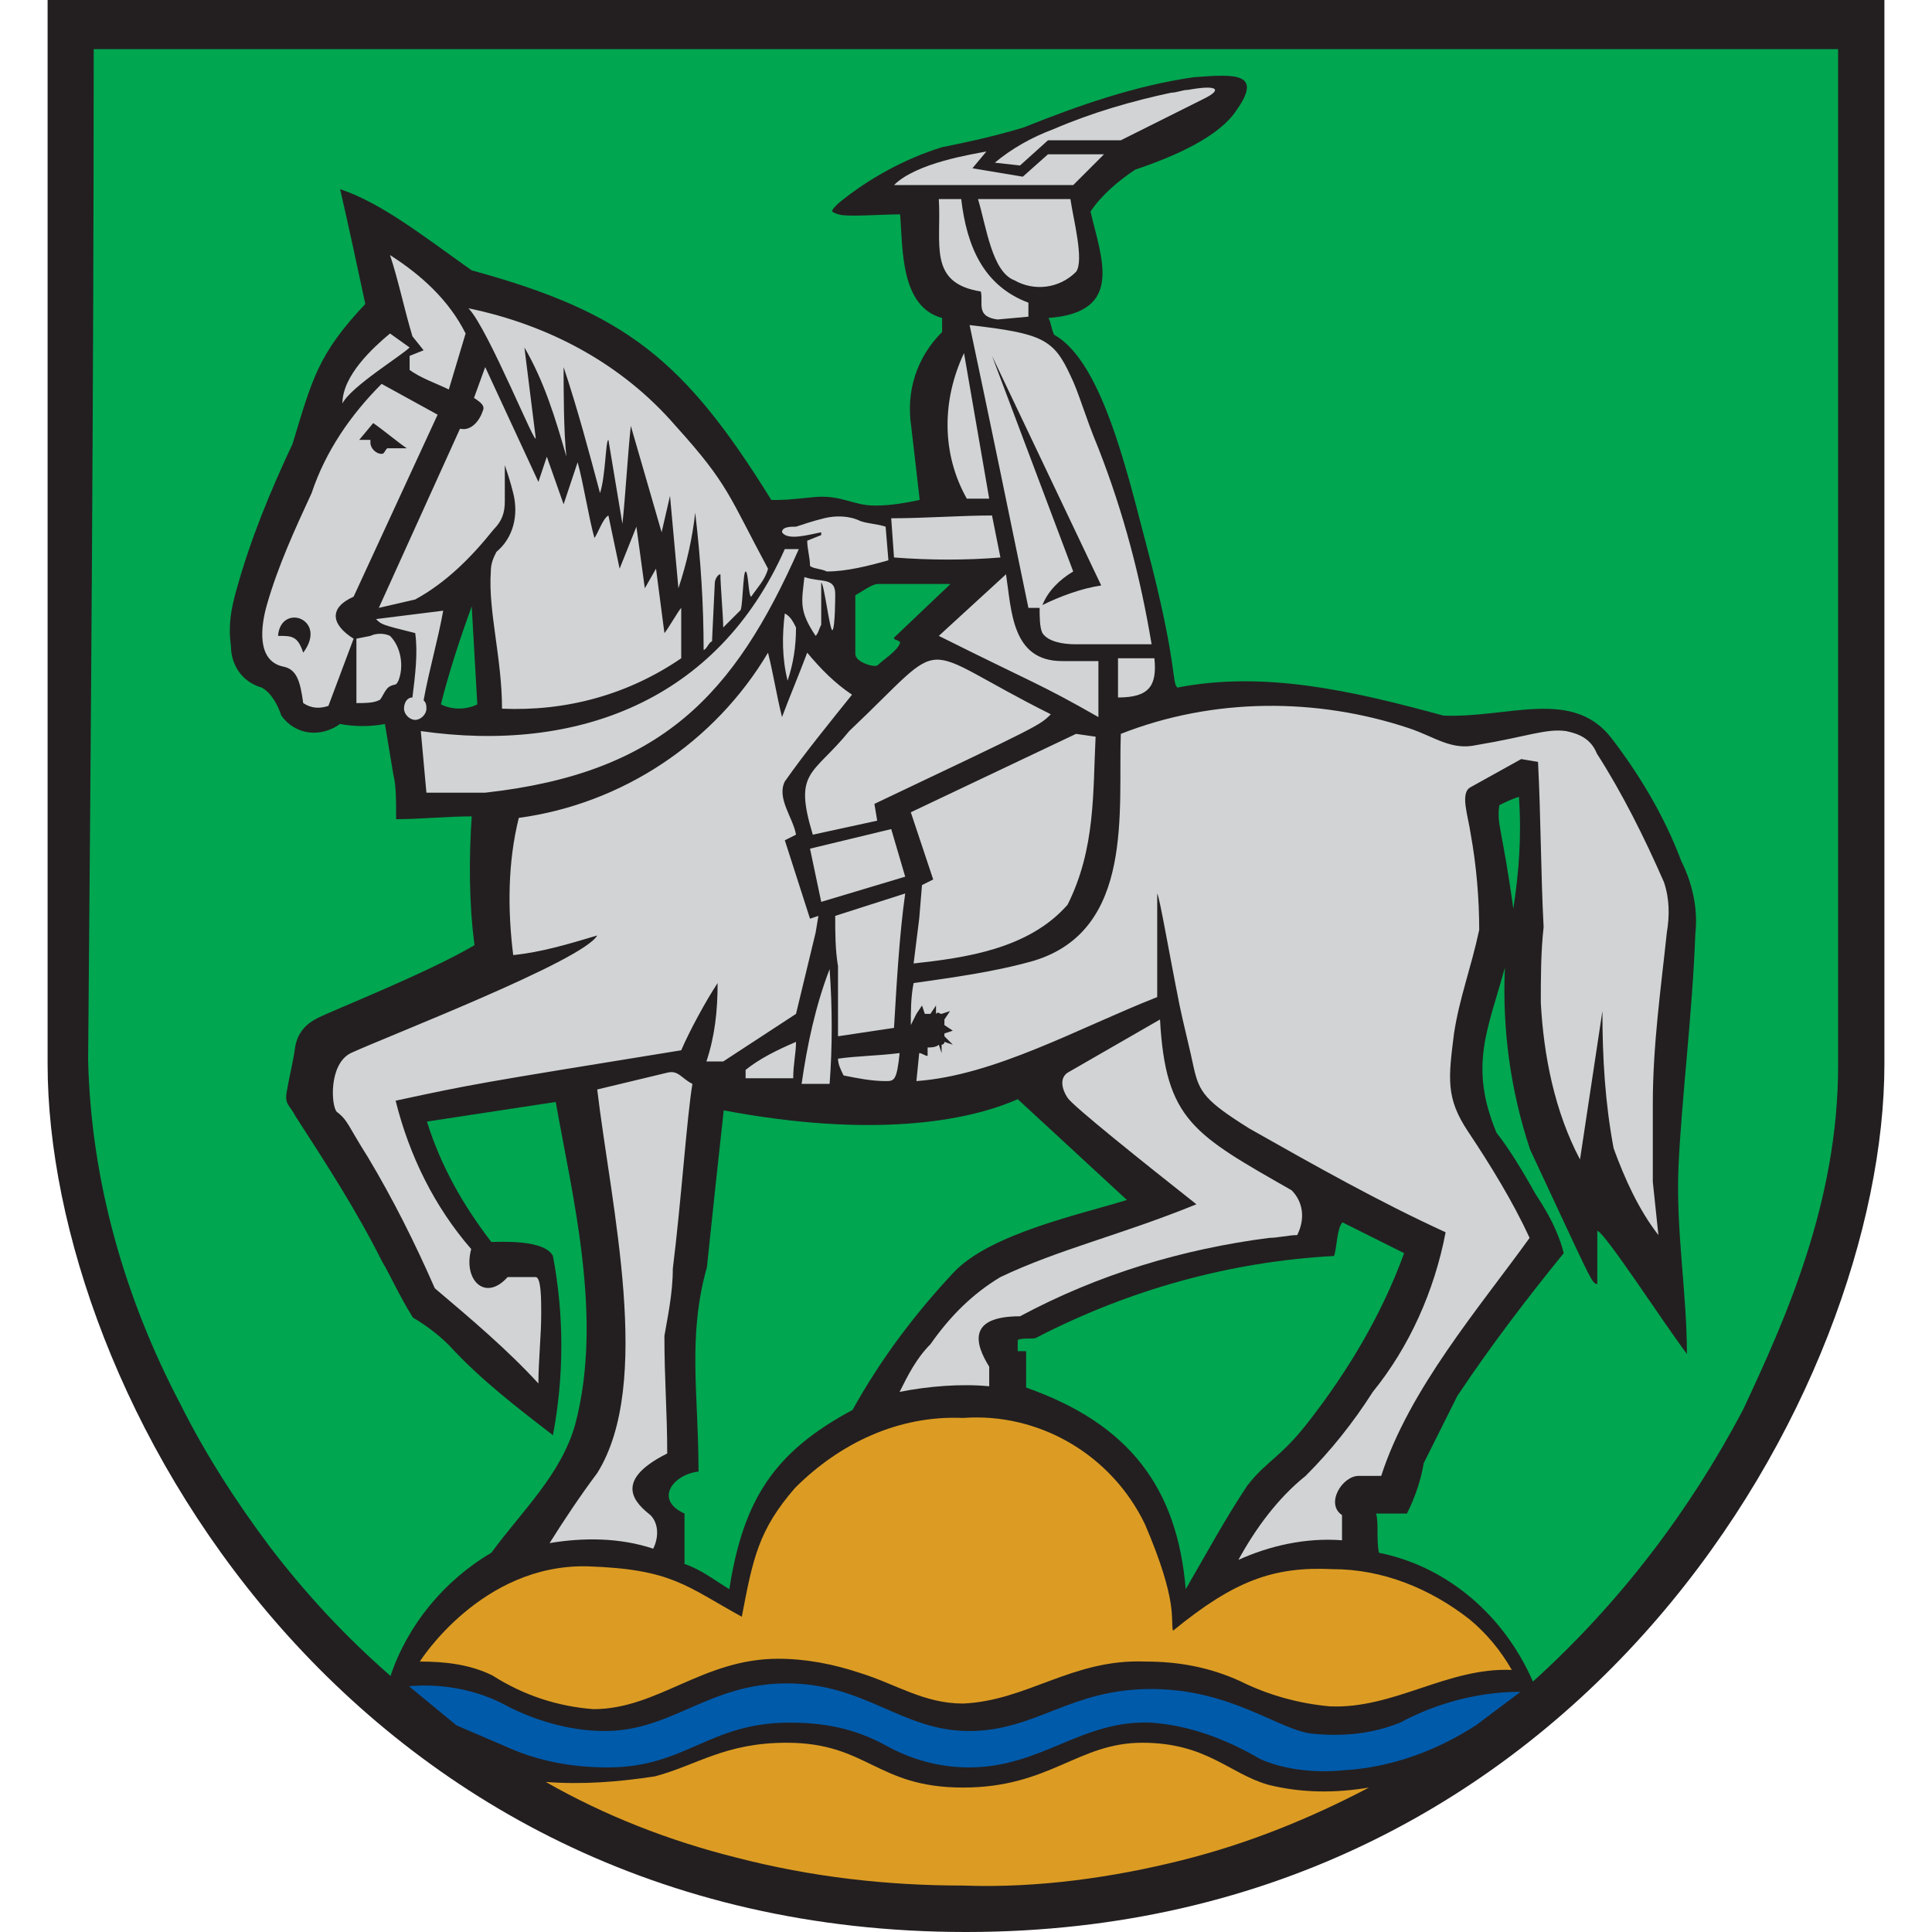
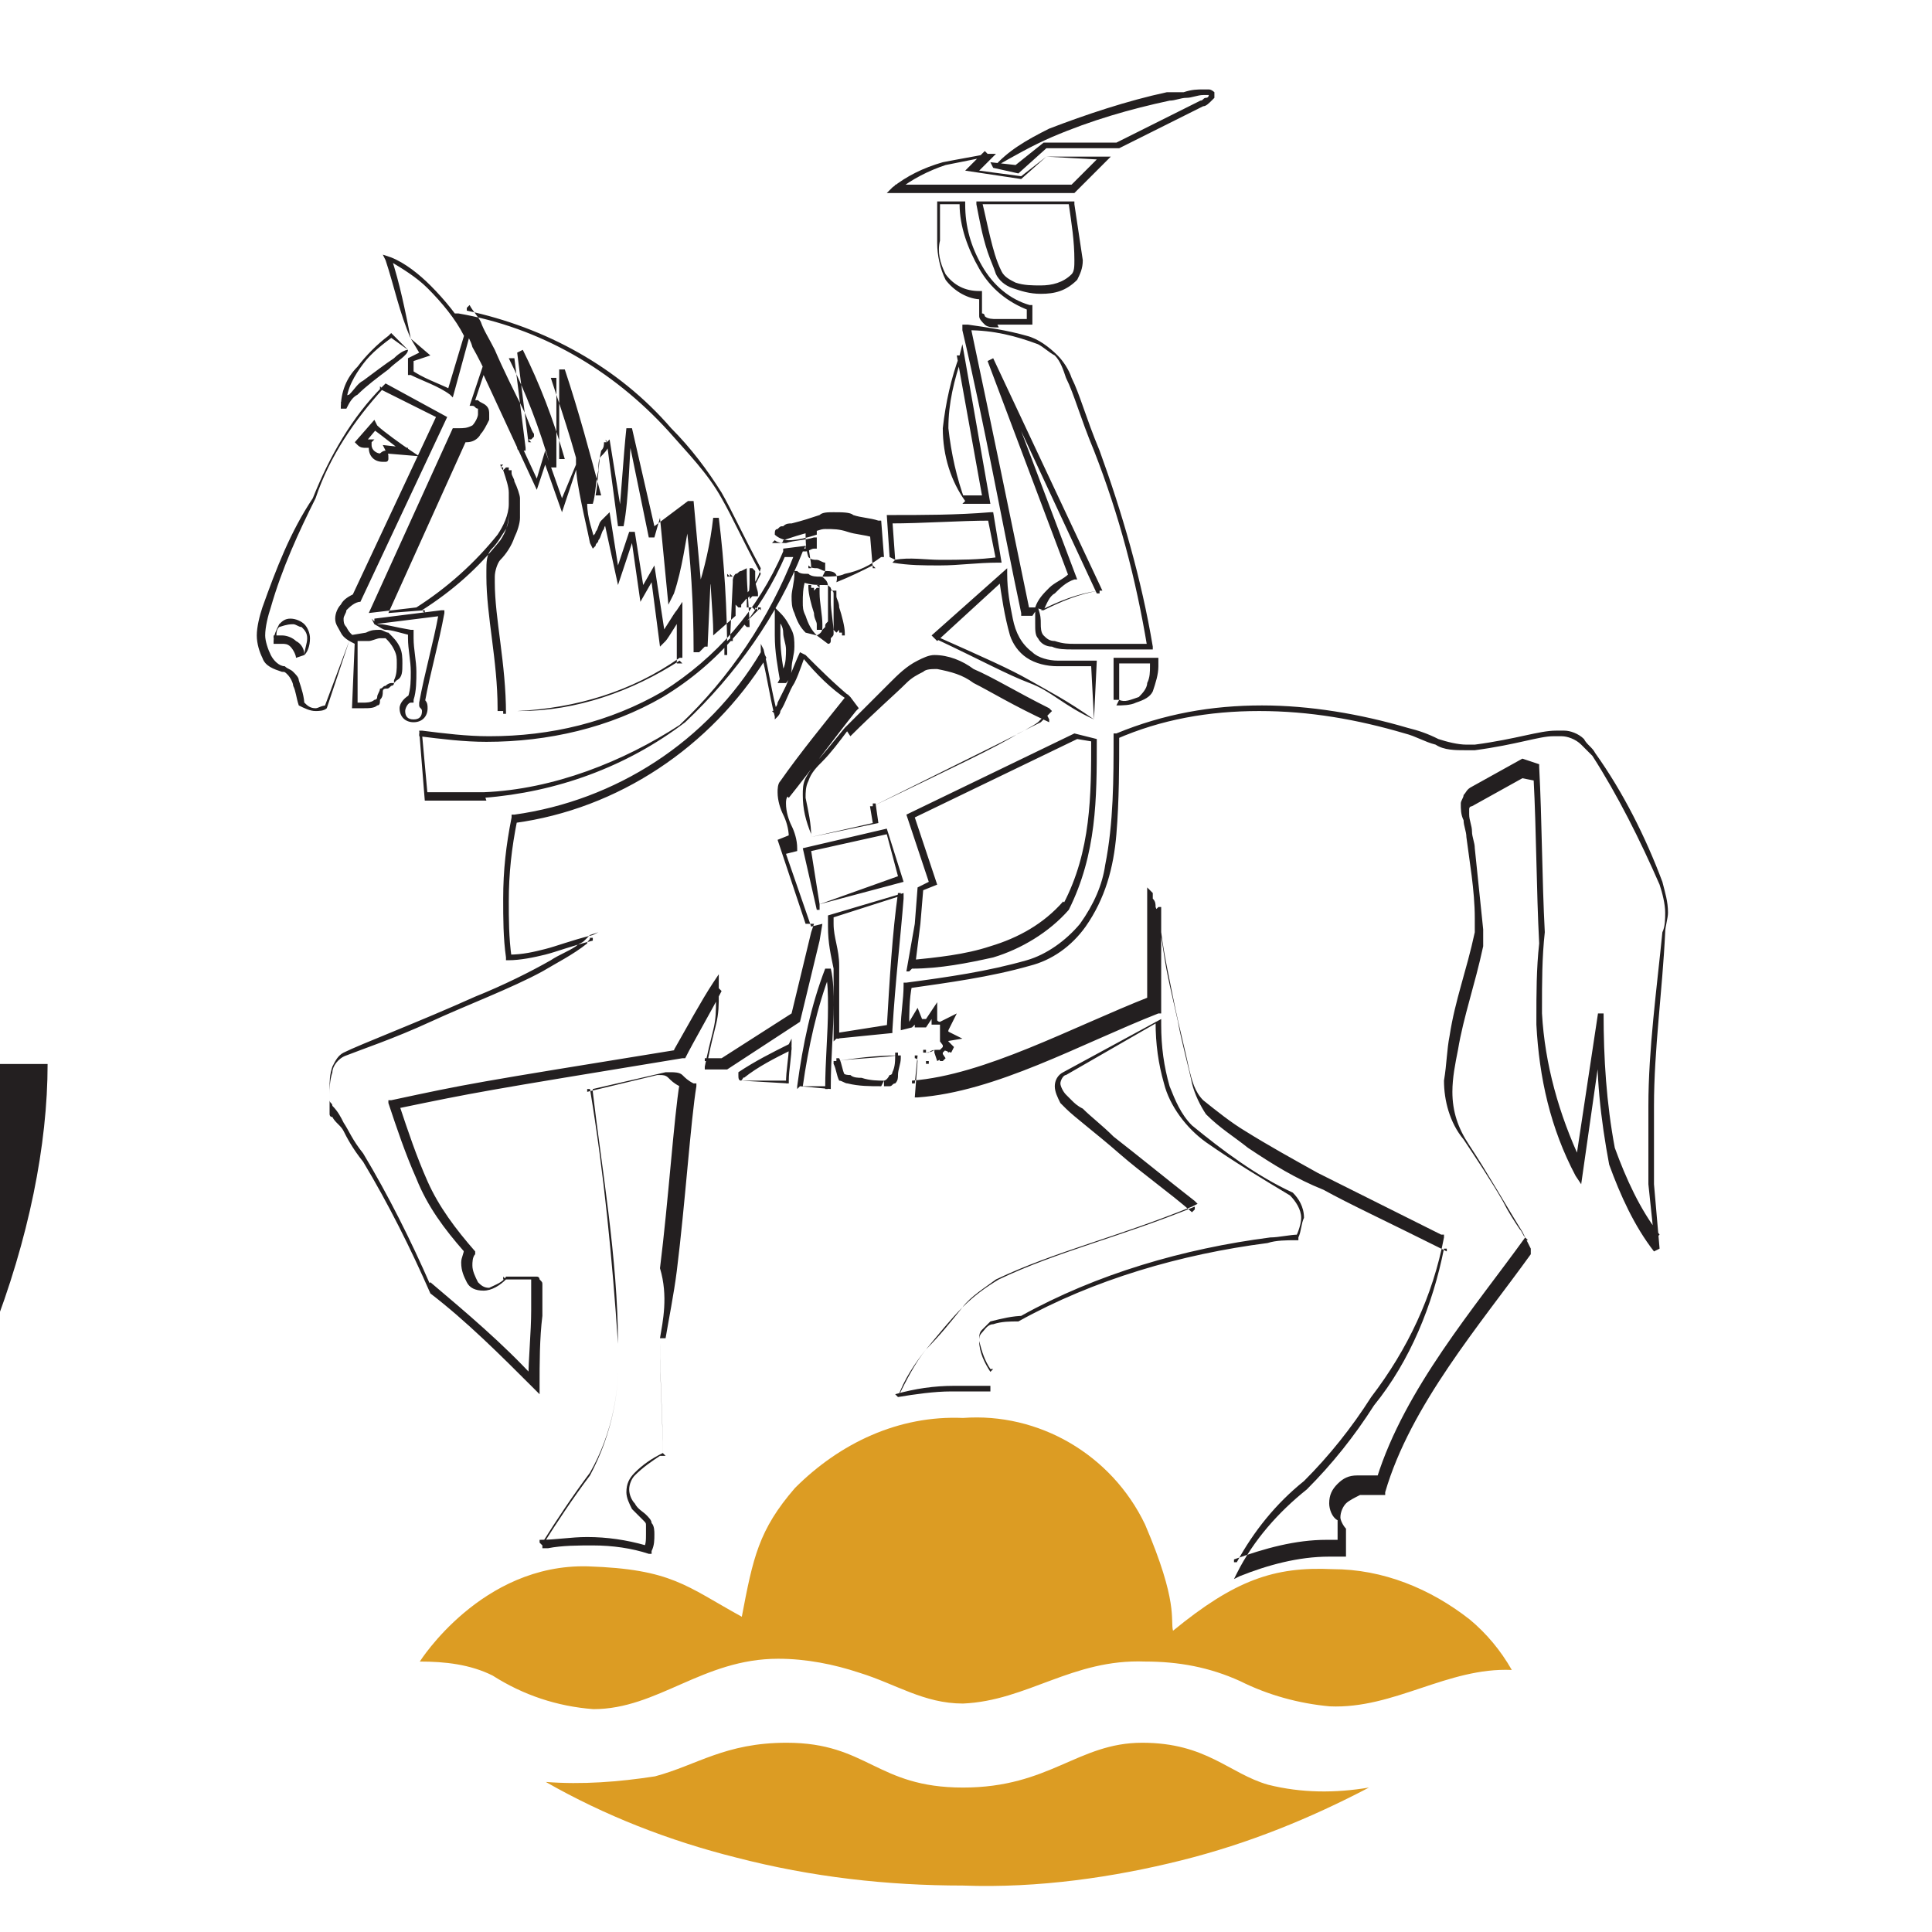
<svg xmlns="http://www.w3.org/2000/svg" height="180" id="Ebene_1" preserveAspectRatio="xMidYMid meet" version="1.1" viewBox="0 0 65.6 69" width="180" x="0px" xml:space="preserve" y="0px">
  <defs id="defs72" />
  <style id="style2" type="text/css">
	.st0{fill-rule:evenodd;clip-rule:evenodd;fill:#231F20;}
	.st1{fill-rule:evenodd;clip-rule:evenodd;fill:#00A650;}
	.st2{fill:#231F20;}
	.st3{fill-rule:evenodd;clip-rule:evenodd;fill:#D1D3D4;}
	.st4{fill-rule:evenodd;clip-rule:evenodd;fill:#DC9C23;}
	.st5{fill-rule:evenodd;clip-rule:evenodd;fill:#005AAA;}
	.st6{enable-background:new    ;}
	.st7{fill:#3A8440;}
</style>
  <g id="Wappen-Großhansdorf" transform="translate(-1052.122,-757.799)">
    <g id="Gruppe_1338" transform="translate(1049.222,754.999)">
-       <path class="st0" d="m 2.9,40.8 v -38 h 65.6 v 38 c 0,11.5 -10.7,31 -32.8,31 -22.1,0 -32.8,-19.3 -32.8,-31" id="Pfad_9079" style="clip-rule:evenodd;fill:#231f20;fill-rule:evenodd" />
+       <path class="st0" d="m 2.9,40.8 v -38 v 38 c 0,11.5 -10.7,31 -32.8,31 -22.1,0 -32.8,-19.3 -32.8,-31" id="Pfad_9079" style="clip-rule:evenodd;fill:#231f20;fill-rule:evenodd" />
    </g>
    <g id="Gruppe_1339" transform="translate(1050.869,756.655)">
-       <path class="st1" d="m 2.9,2.9 h 62.3 v 36.3 c 0,4.9 -1.9,9.1 -3.4,12.3 -1.9,3.6 -4.4,6.9 -7.5,9.7 -1,-2.3 -3,-4.1 -5.5,-4.6 -0.1,-0.5 0,-1 -0.1,-1.4 0.4,0 0.8,0 1.1,0 0.3,-0.6 0.5,-1.2 0.6,-1.8 0.4,-0.8 0.8,-1.6 1.2,-2.4 1.2,-1.8 2.5,-3.5 3.8,-5.1 -0.2,-0.8 -0.6,-1.5 -1,-2.1 -0.5,-0.9 -1,-1.7 -1.4,-2.2 -1,-2.4 -0.3,-3.7 0.3,-5.9 -0.1,2.2 0.2,4.4 0.9,6.5 2.2,4.7 2.2,4.8 2.4,4.8 0,-0.6 0,-1.3 0,-1.9 0.3,0.1 2.3,3.2 3.2,4.4 0,-2.2 -0.4,-4.4 -0.3,-6.7 0.1,-2.3 0.5,-5.5 0.6,-8.3 0.1,-0.9 -0.1,-1.8 -0.5,-2.6 -0.6,-1.6 -1.5,-3.1 -2.5,-4.4 -1.4,-1.8 -3.7,-0.7 -6,-0.8 -3.3,-0.9 -6.4,-1.6 -9.5,-1 -0.2,-0.2 0,-0.7 -0.9,-4.3 -0.8,-3 -1.7,-7.3 -3.5,-8.3 -0.1,-0.2 -0.1,-0.4 -0.2,-0.6 2.7,-0.2 1.9,-2.1 1.5,-3.8 0.4,-0.6 1,-1.1 1.6,-1.5 1.5,-0.5 3,-1.2 3.6,-2.1 1,-1.4 -0.1,-1.3 -1.5,-1.2 -2.1,0.3 -4.1,1 -6.1,1.8 -1,0.3 -1.9,0.5 -2.9,0.7 -1.3,0.4 -2.6,1.1 -3.7,2 -0.3,0.3 -0.3,0.3 0,0.4 0.3,0.1 1.5,0 2.2,0 0.1,1.2 0,3.3 1.5,3.7 V 13 c -0.9,0.9 -1.3,2.1 -1.1,3.4 l 0.3,2.6 c -0.5,0.1 -1,0.2 -1.6,0.2 -0.8,0 -1.2,-0.4 -2.2,-0.3 -1,0.1 -1,0.1 -1.5,0.1 C 24,14 21.9,12.3 16.4,10.8 14.7,9.6 13.2,8.4 11.7,7.9 c 0.3,1.3 0.6,2.7 0.9,4.1 -1.7,1.8 -1.9,2.7 -2.6,5 -0.8,1.7 -1.5,3.4 -2,5.2 -0.2,0.7 -0.3,1.3 -0.2,2 0,0.7 0.4,1.3 1.1,1.5 0.2,0.1 0.5,0.4 0.7,1 0.5,0.7 1.4,0.8 2.1,0.3 0.5,0.1 1.1,0.1 1.6,0 l 0.3,1.8 c 0.1,0.4 0.1,0.9 0.1,1.6 0.9,0 1.8,-0.1 2.7,-0.1 -0.1,1.5 -0.1,3.1 0.1,4.6 -1.7,1 -5,2.3 -5.6,2.6 -0.4,0.2 -0.7,0.5 -0.8,1 -0.1,0.7 -0.2,1 -0.3,1.6 -0.1,0.5 0.1,0.5 0.3,0.9 1.1,1.7 2.2,3.4 3.1,5.2 0.3,0.5 0.6,1.2 1.1,2 0.5,0.3 0.9,0.6 1.3,1 1.1,1.2 2.4,2.2 3.7,3.2 0.4,-2.1 0.4,-4.3 0,-6.4 -0.3,-0.6 -1.9,-0.5 -2.2,-0.5 -1,-1.3 -1.8,-2.7 -2.3,-4.3 l 4.6,-0.7 c 0.6,3.4 1.7,7.7 0.7,11.5 -0.5,1.8 -1.9,3.1 -3,4.6 -1.7,1 -3,2.6 -3.6,4.4 -1.6,-1.4 -3,-2.9 -4.3,-4.6 C 8,54.8 6.9,53.1 6,51.3 4,47.5 2.8,43.3 2.7,39 2.8,27.6 2.9,14.4 2.9,2.9 m 28,22 C 30.8,25 30.1,24.8 30.1,24.5 V 22.4 C 30.3,22.3 30.7,22 30.9,22 h 2.6 l -2,1.9 c -0.1,0.1 0.2,0.1 0.2,0.2 -0.1,0.3 -0.6,0.6 -0.8,0.8 m -15.6,1.4 c 0.3,-1.2 0.7,-2.4 1.1,-3.5 l 0.2,3.5 c -0.4,0.2 -0.9,0.2 -1.3,0 m 9.2,27.4 c 0,-2.8 -0.4,-4.8 0.3,-7.3 0.2,-1.9 0.4,-3.8 0.6,-5.6 5.3,1 8.7,0.4 10.5,-0.4 l 3.9,3.6 c -1.6,0.5 -4.9,1.2 -6.2,2.6 -1.4,1.5 -2.6,3.1 -3.6,4.9 -2.8,1.5 -3.9,3.2 -4.4,6.4 -0.5,-0.3 -1,-0.7 -1.6,-0.9 v -1.8 c -1.1,-0.5 -0.4,-1.4 0.5,-1.5 M 53.6,33.6 c -0.4,-2.9 -0.6,-3 -0.5,-3.7 0.2,-0.1 0.4,-0.2 0.7,-0.3 0.1,1.4 0,2.7 -0.2,4 M 41.9,57.9 C 41.6,54.3 39.9,52 36.2,50.7 V 49.4 H 35.9 V 49 c 0.2,-0.1 0.6,0 0.7,-0.1 3.3,-1.7 6.9,-2.7 10.6,-2.9 0.1,-0.3 0.1,-1 0.3,-1.2 l 2.2,1.1 c -0.8,2.2 -2,4.2 -3.4,6 -1,1.3 -1.5,1.4 -2.2,2.3 -0.8,1.2 -1.5,2.5 -2.2,3.7" id="Pfad_9080" style="clip-rule:evenodd;fill:#00a650;fill-rule:evenodd" />
-     </g>
+       </g>
    <g id="Gruppe_1340" transform="translate(1056.793,758.093)">
      <path class="st2" d="m 30.9,21.5 c 0.1,-0.2 0.2,-0.5 0.4,-0.6 0.2,-0.2 0.4,-0.4 0.7,-0.5 h 0.1 l -2,-5.3 2.7,5.8 h 0.1 v -0.1 c -0.8,0.1 -1.5,0.4 -2.1,0.7 h 0.1 c 0.6,-0.3 1.3,-0.6 2,-0.7 H 33 l -3.9,-8.3 -0.2,0.1 2.9,7.7 h 0.1 l -0.1,-0.1 c -0.2,0.2 -0.5,0.3 -0.7,0.5 -0.2,0.2 -0.4,0.4 -0.5,0.7 z M 4.5,23.1 C 4.5,22.9 4.4,22.7 4.2,22.6 4.1,22.5 3.9,22.4 3.7,22.4 c -0.1,0 -0.2,0 -0.3,0 v 0.1 h 0.1 c 0,-0.2 0,-0.3 0.1,-0.4 C 3.9,22 4,22 4.1,22 c 0.1,0 0.2,0.1 0.3,0.1 0.1,0.1 0.2,0.2 0.2,0.4 0,0.2 -0.1,0.4 -0.1,0.6 v 0 C 4.6,23 4.7,22.8 4.7,22.5 4.7,22.3 4.6,22.1 4.5,22 4.4,21.9 4.2,21.8 4,21.8 3.8,21.8 3.7,21.9 3.6,22 3.5,22.2 3.4,22.4 3.4,22.6 v 0.1 h 0.1 c 0.1,0 0.2,0 0.2,0 0.1,0 0.2,0 0.3,0.1 0.1,0.1 0.2,0.3 0.2,0.4 z m 2.9,-7.3 v 0 c -0.1,0 -0.2,0.1 -0.2,0.1 v 0 0 C 7.1,15.9 6.9,15.8 6.9,15.6 V 15.5 L 7,15.4 H 6.8 6.7 c -0.1,0 -0.1,0 -0.1,0 L 6.5,15.5 6.6,15.6 7.1,15 7,14.9 6.9,15 c 0.3,0.2 0.9,0.7 1.2,0.9 l 0.1,-0.1 v -0.1 l -0.9,-0.1 0.1,0.2 v 0 0.1 L 8.6,16 8.3,15.8 C 8,15.6 7.3,15.1 7.1,14.9 L 7,14.7 6.3,15.5 6.4,15.6 c 0.1,0.1 0.2,0.1 0.3,0.1 0.1,0 0.1,0 0.2,0 V 15.6 H 6.8 v 0.1 c 0,0.3 0.2,0.5 0.5,0.5 h 0.1 c 0.1,0 0.1,-0.1 0.1,-0.1 0,-0.2 0,-0.2 -0.1,-0.3 v 0 0.1 z m 21.8,-4.6 v -0.1 c -0.1,0 -0.3,0 -0.4,-0.1 0,0 0,-0.1 -0.1,-0.1 0,-0.1 0,-0.1 0,-0.2 0,-0.1 0,-0.2 0,-0.3 0,-0.1 0,-0.1 0,-0.2 v -0.1 h -0.1 c -0.5,0 -0.9,-0.2 -1.2,-0.6 -0.2,-0.4 -0.3,-0.8 -0.2,-1.2 0,-0.4 0,-0.8 0,-1.3 V 6.9 H 27.1 V 7 H 28 v 0 h -0.1 c 0,0.8 0.3,1.6 0.7,2.3 0.4,0.7 1,1.2 1.8,1.5 v -0.1 h -0.1 v 0.4 h -1.1 v 0.1 -0.1 0.1 0.1 h 1.3 V 10.6 H 30.4 C 29.7,10.4 29.1,9.9 28.7,9.2 28.3,8.5 28.1,7.8 28.1,7 V 6.9 h -1 V 7 7.1 c 0,0.4 0,0.9 0,1.3 0,0.4 0.1,0.9 0.3,1.3 0.3,0.4 0.8,0.7 1.3,0.7 v -0.1 h -0.1 c 0,0.1 0,0.1 0,0.2 0,0.1 0,0.2 0,0.3 0,0.1 0,0.1 0,0.2 0,0.1 0.1,0.2 0.2,0.3 0.1,0.1 0.3,0.1 0.5,0.1 v 0 z M 29.9,9.8 C 29.7,9.7 29.5,9.6 29.4,9.4 29.2,9 29.1,8.6 29,8.2 28.9,7.8 28.8,7.3 28.7,6.9 H 28.6 V 7 h 3.3 v 0 h -0.1 c 0.1,0.7 0.2,1.3 0.2,2 0,0.2 0,0.4 -0.1,0.5 -0.3,0.3 -0.7,0.4 -1.1,0.4 -0.3,0 -0.6,0 -0.9,-0.1 L 29.8,10 c 0.3,0.1 0.6,0.2 1,0.2 0.5,0 0.9,-0.1 1.3,-0.5 C 32.2,9.5 32.3,9.3 32.3,9 32.2,8.3 32.1,7.7 32,7 V 6.9 H 28.5 V 7 c 0.1,0.5 0.2,1.1 0.4,1.7 0.1,0.3 0.2,0.5 0.3,0.8 0.1,0.2 0.3,0.4 0.6,0.5 z M 31,5.3 v 0 l 1.8,0.1 -0.9,0.9 h -6.3 v 0.1 l 0.1,0.1 c 0.5,-0.4 1.1,-0.7 1.7,-0.9 0.5,-0.1 1,-0.2 1.5,-0.3 V 5.2 l -0.1,-0.1 -0.7,0.7 2,0.3 0.9,-0.8 v 0 0 0 0 L 30.1,6 28.6,5.8 29.2,5.2 H 28.9 C 28.4,5.3 27.8,5.4 27.3,5.5 26.6,5.7 26,6 25.5,6.4 L 25.3,6.6 H 32 l 1.3,-1.3 z m -1.9,0.4 v 0 c 0.7,-0.4 1.4,-0.8 2.1,-1.1 1.4,-0.6 2.8,-1 4.2,-1.3 0.2,0 0.4,-0.1 0.6,-0.1 0.2,0 0.4,-0.1 0.6,-0.1 0.1,0 0.1,0 0.2,0 v 0 0 0 0 0 0 0 0 0 0 0 0 0 0 0 0 c 0,0 0,0.1 -0.1,0.1 -0.1,0 -0.1,0.1 -0.2,0.1 l -3,1.5 h -2.6 l -1,0.8 -0.9,-0.1 0.1,0.2 v 0 0 0 L 30,5.9 31,5 h 2.6 l 3,-1.5 c 0.1,0 0.2,-0.1 0.3,-0.2 L 37,3.2 V 3.1 3 c 0,0 -0.1,-0.1 -0.2,-0.1 -0.1,0 -0.2,0 -0.2,0 -0.2,0 -0.4,0 -0.7,0.1 -0.2,0 -0.4,0 -0.6,0 -1.4,0.3 -2.9,0.8 -4.2,1.3 -0.8,0.4 -1.5,0.8 -2,1.4 l -0.3,0.1 z m 23.4,33.5 c 0,0.9 0,1.8 0,2.8 v 0 l 0.2,1.9 h 0.1 l 0.1,-0.1 c -0.7,-0.9 -1.2,-2 -1.6,-3.1 -0.3,-1.6 -0.4,-3.2 -0.4,-4.8 h -0.2 l -0.8,5.3 h 0.1 0.1 c -0.8,-1.7 -1.3,-3.5 -1.4,-5.3 0,-0.1 0,-0.2 0,-0.2 0,-0.9 0,-1.8 0.1,-2.7 v 0 C 48.7,31.1 48.7,29 48.6,27.1 V 27 l -0.6,-0.2 -1.8,1 C 46,27.9 46,28 45.9,28.1 c 0,0.1 -0.1,0.2 -0.1,0.3 0,0.2 0,0.4 0.1,0.6 0,0.2 0.1,0.4 0.1,0.6 0.1,0.8 0.3,1.9 0.3,2.9 0,0.2 0,0.4 0,0.5 h 0.1 -0.1 c -0.3,1.4 -0.7,2.4 -0.9,3.7 -0.1,0.5 -0.1,1 -0.2,1.6 0,0.7 0.2,1.5 0.7,2.1 0.4,0.6 1,1.5 1.4,2.2 0.2,0.4 0.4,0.7 0.6,1 0.1,0.1 0.1,0.2 0.2,0.3 v 0.1 0 0 0 h 0.1 -0.1 v 0 h 0.1 -0.1 0.1 l -0.1,-0.1 c -1.8,2.5 -4.3,5.4 -5.3,8.6 h 0.1 v -0.1 h -0.8 v 0.1 -0.1 0 c -0.3,0 -0.5,0.1 -0.7,0.3 -0.2,0.2 -0.3,0.4 -0.3,0.7 0,0.2 0.1,0.5 0.3,0.6 l 0.1,-0.1 h -0.1 v 0.9 h 0.1 v -0.1 c -0.2,0 -0.3,0 -0.5,0 -1.1,0 -2.2,0.3 -3.3,0.7 v 0.1 h 0.1 c 0.6,-1.1 1.4,-2.1 2.4,-2.9 0.9,-0.9 1.7,-1.9 2.4,-3 1.3,-1.7 2.2,-3.6 2.6,-5.7 V 43.8 H 45.1 C 42.9,42.7 41.7,42.1 40.7,41.6 39.8,41.1 38.9,40.6 38.1,40.1 37.6,39.8 37.1,39.4 36.6,39 36.3,38.7 36.2,38.3 36.1,37.9 36,37.4 35.7,36.2 35.6,35.7 35.4,34.7 35.2,33.8 35.1,33 35,32.6 35,32.3 34.9,32.1 c 0,-0.1 0,-0.2 -0.1,-0.3 v -0.1 -0.1 l -0.2,-0.2 v 0.3 c 0,0.3 0,0.6 0,1 0,0.9 0,2 0,2.7 h 0.1 v -0.1 c -2.8,1.1 -5.9,2.8 -8.5,3 v 0.1 h 0.1 l 0.1,-1 h -0.1 v 0.1 0 0 0 0 0 c 0,0 0.1,0 0.1,0.1 0.1,0 0.1,0 0.2,0 h 0.1 v -0.4 h -0.1 v 0.1 c 0.1,0 0.3,0 0.4,-0.1 v 0 -0.1 0.2 l 0.1,0.3 0.2,-0.1 v -0.3 h -0.1 l 0.1,0.1 v 0 0 l 0.1,-0.1 -0.1,-0.1 v 0.1 l 0.3,0.1 0.1,-0.2 -0.3,-0.3 V 37 h 0.1 c 0,-0.1 0,-0.1 0,-0.2 h -0.1 v 0.1 L 28,36.8 27.4,36.5 v 0.1 h 0.1 c 0,-0.1 0,-0.1 0,-0.2 h -0.1 l 0.1,0.1 0.3,-0.6 -0.6,0.3 v 0.1 -0.1 c -0.1,0 -0.1,-0.1 -0.2,-0.1 v 0 0.1 h 0.1 v -0.7 l -0.4,0.6 0.1,0.1 v -0.1 c -0.1,0 -0.2,0 -0.3,0 v 0.1 h 0.1 l -0.2,-0.5 -0.3,0.5 -0.1,0.1 v 0.1 h 0.1 c 0,-0.5 0,-1 0.1,-1.5 H 26.1 V 35 c 1.4,-0.2 2.9,-0.4 4.3,-0.8 v 0 c 0.8,-0.2 1.5,-0.7 2,-1.4 0.7,-1 1,-2.1 1.1,-3.3 0.1,-1.2 0.1,-2.5 0.1,-3.5 h -0.1 v 0.1 c 1.6,-0.7 3.3,-1 5.1,-1 1.8,0 3.5,0.3 5.2,0.8 0.4,0.1 0.7,0.3 1.1,0.4 0.3,0.2 0.7,0.2 1.1,0.2 0.1,0 0.2,0 0.3,0 1.5,-0.2 2.3,-0.5 2.8,-0.5 0.1,0 0.2,0 0.3,0 0.2,0 0.5,0.1 0.7,0.3 0.1,0.1 0.3,0.3 0.4,0.4 0.9,1.4 1.7,3 2.4,4.6 0.1,0.3 0.2,0.7 0.2,1 0,0.2 0,0.5 -0.1,0.7 -0.2,2 -0.5,4.2 -0.5,6.2 h 0.2 c 0,-2 0.3,-4.1 0.4,-6.2 0,-0.2 0.1,-0.5 0.1,-0.7 0,-0.4 -0.1,-0.7 -0.2,-1.1 -0.6,-1.6 -1.4,-3.2 -2.4,-4.6 -0.1,-0.2 -0.3,-0.3 -0.4,-0.5 -0.2,-0.2 -0.5,-0.3 -0.7,-0.3 -0.1,0 -0.2,0 -0.3,0 -0.6,0 -1.4,0.3 -2.9,0.5 -0.1,0 -0.2,0 -0.3,0 -0.3,0 -0.7,-0.1 -1,-0.2 -0.4,-0.2 -0.7,-0.3 -1.1,-0.4 -1.7,-0.5 -3.5,-0.8 -5.2,-0.8 -1.8,0 -3.5,0.3 -5.2,1 H 33.4 V 26 c 0,1.5 0,3.1 -0.3,4.6 C 33,31.3 32.7,32 32.2,32.7 31.7,33.3 31,33.8 30.3,34 V 34.1 34 c -1.4,0.4 -2.8,0.6 -4.3,0.8 h -0.1 v 0.1 c 0,0.5 -0.1,1 -0.1,1.5 v 0.1 l 0.4,-0.1 0.1,-0.1 v 0 0.1 h 0.1 c 0.1,0 0.1,0 0.2,0 h 0.1 l 0.2,-0.3 0.1,-0.2 h -0.1 v 0.4 H 27 v 0 h 0.1 v 0 h 0.1 v 0 0 0 c 0,0.1 0,0.1 0,0.2 v 0.1 h 0.1 v 0 h -0.1 v 0.1 0.1 0.1 l 0.3,0.4 0.1,-0.1 V 37.1 L 27.3,37 v 0.1 c 0,0 0,0 -0.1,0.1 l 0.1,0.1 -0.1,-0.1 v 0 h -0.1 l 0.1,0.4 h 0.1 l 0.1,-0.1 -0.2,-0.3 h -0.1 c -0.1,0 -0.2,0 -0.3,0.1 h -0.1 v 0.4 h 0.1 v -0.1 h -0.1 c 0,0 0,0 -0.1,0 h -0.1 -0.1 l -0.1,1.3 h 0.1 c 2.8,-0.2 5.8,-1.9 8.6,-3 h 0.1 v -0.1 c 0,-0.7 0,-1.8 0,-2.7 0,-0.4 0,-0.7 0,-1 H 35 l -0.1,0.1 v 0 0.1 c 0.1,0.3 0.2,0.8 0.3,1.5 0.1,0.7 0.3,1.5 0.5,2.4 0.1,0.6 0.4,1.7 0.5,2.2 0.1,0.4 0.3,0.8 0.5,1.1 0.5,0.5 1,0.8 1.5,1.2 0.9,0.6 1.7,1.1 2.7,1.5 0.9,0.5 2.2,1.1 4.4,2.2 v -0.1 h -0.1 c -0.4,2 -1.2,4 -2.5,5.6 -0.7,1.1 -1.5,2.1 -2.4,3 -1,0.8 -1.9,1.8 -2.5,3 l -0.1,0.2 0.2,-0.1 c 1,-0.4 2.1,-0.7 3.2,-0.7 0.2,0 0.3,0 0.5,0 h 0.1 v -1 0 c -0.1,-0.1 -0.2,-0.3 -0.2,-0.4 0,-0.2 0.1,-0.4 0.2,-0.5 0.1,-0.1 0.3,-0.2 0.5,-0.3 v -0.1 0.1 0 -0.1 0.1 0 h 0.9 V 53 c 0.9,-3.1 3.4,-6 5.2,-8.5 v 0 0 c 0,0 0,0 0,-0.1 V 44.3 C 48.2,44.1 48.1,43.9 48,43.7 47.5,42.9 46.7,41.5 46.1,40.6 45.7,40 45.5,39.4 45.5,38.7 c 0,-0.5 0.1,-1 0.2,-1.5 0.2,-1.2 0.6,-2.3 0.9,-3.7 v 0 c 0,-0.2 0,-0.4 0,-0.6 -0.1,-1 -0.2,-1.9 -0.3,-2.9 0,-0.2 -0.1,-0.4 -0.1,-0.6 0,-0.2 -0.1,-0.4 -0.1,-0.6 0,-0.1 0,-0.2 0,-0.2 0,-0.1 0.1,-0.1 0.1,-0.1 l 1.8,-1 0.5,0.1 v -0.1 h -0.1 c 0.1,1.9 0.1,4 0.2,5.9 h 0.1 -0.1 c -0.1,0.9 -0.1,1.8 -0.1,2.7 0,0.1 0,0.2 0,0.2 0.1,1.9 0.5,3.7 1.4,5.4 l 0.2,0.3 0.8,-5.6 h -0.1 -0.1 c -0.1,1.6 0.1,3.3 0.4,4.9 0.4,1.1 0.9,2.2 1.6,3.1 L 52.9,44.3 52.7,42 h -0.1 0.1 c 0,-0.9 0,-1.8 0,-2.8 z M 25.7,49.6 c 0.3,-0.6 0.6,-1.2 1,-1.7 0.5,-0.5 0.9,-1 1.3,-1.5 0.3,-0.4 0.8,-0.7 1.2,-1 2.1,-1 4.3,-1.5 7,-2.6 l 0.2,-0.1 -0.1,-0.1 C 35.4,41.9 34.3,41 33.4,40.3 33,39.9 32.6,39.6 32.3,39.3 32.1,39.2 32,39.1 31.9,39 c -0.1,-0.1 -0.1,-0.1 -0.2,-0.2 -0.1,-0.1 -0.2,-0.3 -0.2,-0.4 0,-0.1 0.1,-0.3 0.2,-0.3 L 35,36.2 v 0 h -0.1 c 0,0.8 0.1,1.5 0.3,2.2 0.2,0.8 0.8,1.6 1.5,2.1 1,0.7 2,1.3 3,1.9 l 0.1,-0.1 -0.1,0.1 c 0.2,0.2 0.4,0.5 0.4,0.8 0,0.2 -0.1,0.5 -0.2,0.7 H 40 v -0.1 c -0.3,0 -0.7,0.1 -1,0.1 -3.1,0.4 -6.2,1.3 -8.9,2.8 l 0.1,0.1 v -0.1 c -0.4,0 -0.8,0.1 -1.2,0.2 -0.1,0.1 -0.2,0.2 -0.3,0.3 -0.1,0.1 -0.1,0.2 -0.1,0.4 0,0.4 0.2,0.8 0.4,1.1 l 0.1,-0.1 H 29 v 0.7 0 -0.1 c -0.6,0 -1,0 -1.3,0 -0.7,0 -1.4,0.1 -2.1,0.3 l 0.1,0.1 c 0.6,-0.1 1.3,-0.2 1.9,-0.2 0.3,0 0.7,0 1.3,0 H 29 v -0.8 0 c -0.2,-0.3 -0.3,-0.6 -0.4,-1 0,-0.1 0,-0.2 0.1,-0.3 0.1,-0.1 0.2,-0.3 0.4,-0.3 0.3,-0.1 0.6,-0.1 0.9,-0.1 v 0 0 c 2.7,-1.5 5.8,-2.4 8.9,-2.8 0.3,-0.1 0.7,-0.1 1,-0.1 H 40 v -0.1 c 0.1,-0.2 0.1,-0.5 0.2,-0.7 0,-0.4 -0.2,-0.7 -0.4,-0.9 v 0 0 C 38.5,41.7 37.3,40.8 36.2,39.9 35.8,39.5 35.6,39 35.4,38.5 35.2,37.8 35.1,37.1 35.1,36.3 V 36.1 L 31.6,38 c -0.2,0.1 -0.3,0.3 -0.3,0.5 0,0.2 0.1,0.4 0.2,0.6 0.1,0.1 0.1,0.1 0.2,0.2 0.3,0.3 1.1,0.9 1.9,1.6 0.8,0.7 1.8,1.4 2.6,2.1 l 0.1,-0.1 v -0.1 c -2.7,1.1 -4.9,1.6 -7,2.6 -0.5,0.3 -0.9,0.6 -1.3,1 -0.4,0.4 -0.8,0.9 -1.3,1.5 -0.4,0.5 -0.8,1.1 -1,1.7 z m -8.5,-2.1 c 0,0.1 0,0.2 0,0.3 0,1.4 0.1,2.5 0.1,3.9 h 0.1 l -0.1,-0.1 c -0.4,0.2 -0.7,0.4 -1,0.7 -0.2,0.2 -0.3,0.4 -0.3,0.7 0,0.2 0.1,0.4 0.2,0.6 0.1,0.1 0.3,0.3 0.4,0.4 0.1,0.1 0.1,0.1 0.1,0.2 0,0.1 0,0.2 0,0.3 0,0.2 0,0.4 -0.1,0.5 h 0.1 v -0.1 c -0.7,-0.2 -1.4,-0.3 -2.1,-0.3 -0.6,0 -1.1,0.1 -1.7,0.1 v 0.1 l 0.1,0.1 c 0.5,-0.8 1.1,-1.7 1.7,-2.5 v 0 0 c 0.8,-1.5 1.1,-3.1 1,-4.7 -0.2,-3 -0.5,-6.1 -1,-9.1 h -0.1 v 0.1 l 2.5,-0.6 h 0.1 c 0.1,0 0.2,0 0.3,0.1 0.1,0.1 0.2,0.2 0.4,0.3 L 18,38.4 h -0.1 c -0.2,1.2 -0.4,4.2 -0.7,6.6 0.3,1 0.1,1.9 0,2.5 h 0.2 c 0.1,-0.6 0.3,-1.6 0.4,-2.4 0.3,-2.4 0.5,-5.4 0.7,-6.6 V 38.4 H 18.4 C 18.2,38.3 18.1,38.2 18,38.1 17.9,38 17.7,38 17.6,38 c -0.1,0 -0.1,0 -0.2,0 l -2.6,0.6 v 0.1 c 0.3,2.6 0.9,6 0.9,9 0.1,1.6 -0.2,3.2 -1,4.6 l 0.1,0.1 -0.1,-0.1 C 14.1,53.1 13.5,54 13,54.8 V 55 h 0.2 c 0.5,-0.1 1.1,-0.1 1.6,-0.1 0.7,0 1.4,0.1 2,0.3 h 0.1 V 55.1 C 17,54.9 17,54.7 17,54.5 c 0,-0.1 0,-0.3 -0.1,-0.4 0,-0.1 -0.1,-0.2 -0.2,-0.3 -0.1,-0.1 -0.3,-0.2 -0.4,-0.4 -0.1,-0.1 -0.2,-0.3 -0.2,-0.5 0,-0.2 0.1,-0.4 0.2,-0.5 0.3,-0.3 0.6,-0.5 0.9,-0.7 h 0.1 v -0.1 c 0,-1.4 -0.1,-2.5 -0.1,-3.9 0,-0.1 0,-0.2 0,-0.2 z m 5.1,-24.3 c 0.5,0.6 1,1.1 1.6,1.5 L 24,24.6 23.9,24.5 c -0.8,1 -1.7,2.1 -2.4,3.1 v 0 0 c -0.1,0.1 -0.1,0.3 -0.1,0.4 0,0.3 0.1,0.6 0.2,0.8 0.1,0.2 0.2,0.5 0.2,0.8 h 0.1 v -0.1 l -0.5,0.2 1,3 h 0.3 l -0.1,0.3 -0.7,2.9 -2.5,1.6 h -0.6 v 0.1 h 0.1 c 0.1,-0.5 0.2,-0.9 0.3,-1.3 0.1,-0.4 0.1,-0.7 0.1,-1.1 0,-0.1 0,-0.3 0,-0.4 v -0.3 l -0.2,0.3 c -0.4,0.6 -1,1.7 -1.4,2.4 l 0.1,0.1 V 37.2 C 10.4,38.4 10.4,38.4 7.6,39 H 7.5 v 0.1 c 0.3,0.9 0.6,1.8 1,2.7 0.4,1 1,1.8 1.7,2.6 l 0.1,-0.1 h -0.1 c 0,0.2 -0.1,0.3 -0.1,0.5 0,0.3 0.1,0.5 0.2,0.7 0.1,0.2 0.3,0.3 0.6,0.3 0.3,0 0.6,-0.2 0.8,-0.4 l -0.1,-0.1 v 0.1 h 1 v 0 0 0 0 0 0 c 0,0.1 0,0.2 0,0.2 0,0.1 0,0.2 0,0.3 0,0.2 0,0.4 0,0.6 h 0.1 -0.1 c 0,0.8 -0.1,1.7 -0.1,2.5 h 0.1 l 0.1,-0.1 C 11.6,47.7 10.3,46.6 9,45.5 L 8.9,45.6 H 9 C 8.3,44 7.5,42.4 6.6,40.9 6.2,40.4 6.1,40.1 5.9,39.8 5.8,39.6 5.7,39.4 5.5,39.2 v 0 c 0,-0.1 -0.1,-0.1 -0.1,-0.2 0,-0.1 0,-0.3 0,-0.4 0,-0.3 0,-0.5 0.1,-0.8 0.1,-0.2 0.2,-0.4 0.4,-0.5 0.6,-0.3 2.7,-1.1 4.7,-2 1,-0.4 2,-0.9 2.7,-1.3 0.3,-0.2 0.6,-0.3 0.9,-0.5 0.1,-0.1 0.2,-0.1 0.3,-0.2 0.1,-0.1 0.1,-0.1 0.2,-0.2 L 15,33 14.8,33.1 c -0.8,0.2 -1.3,0.4 -1.7,0.5 -0.4,0.1 -0.8,0.2 -1.3,0.2 v 0.1 h 0.1 c -0.1,-0.7 -0.1,-1.4 -0.1,-2 0,-1 0.1,-1.9 0.3,-2.9 H 12 v 0.1 c 3.7,-0.5 7,-2.7 9,-5.9 L 20.9,23 h -0.1 c 0.2,0.7 0.3,1.5 0.5,2.3 v 0.1 l 0.1,-0.1 c 0,0 0.1,-0.1 0.1,-0.2 0.2,-0.3 0.3,-0.7 0.5,-1 0.2,-0.4 0.3,-0.8 0.4,-1 L 22.2,23 c -0.1,0.2 -0.3,0.7 -0.5,1.2 -0.1,0.2 -0.2,0.4 -0.3,0.6 0,0.1 -0.1,0.2 -0.1,0.2 0,0 0,0.1 -0.1,0.1 l 0.1,0.1 h 0.1 C 21.2,24.5 21.1,23.7 20.9,22.9 L 20.8,22.7 V 23 c -1.9,3.2 -5.2,5.3 -8.8,5.8 h -0.1 v 0.1 c -0.2,1 -0.3,1.9 -0.3,2.9 0,0.7 0,1.4 0.1,2.1 V 34 h 0.1 c 0.4,0 0.9,-0.1 1.3,-0.2 0.4,-0.1 0.9,-0.3 1.7,-0.5 v -0.1 h -0.1 c 0,0.1 -0.1,0.1 -0.1,0.2 -0.5,0.4 -1.1,0.7 -1.6,1 -1.1,0.6 -2.7,1.2 -4,1.8 -1.3,0.6 -2.5,1 -3,1.2 -0.3,0.1 -0.5,0.4 -0.5,0.6 -0.1,0.3 -0.1,0.6 -0.1,0.8 0,0.2 0,0.3 0,0.5 0,0.1 0,0.1 0,0.2 0,0 0,0.1 0.1,0.1 0.1,0.2 0.3,0.3 0.4,0.5 0.1,0.2 0.3,0.6 0.7,1.1 0.9,1.5 1.7,3.1 2.4,4.7 v 0 0 c 1.3,1 2.5,2.2 3.7,3.4 l 0.2,0.2 v -0.3 c 0,-0.8 0,-1.7 0.1,-2.5 v 0 c 0,-0.2 0,-0.4 0,-0.6 0,-0.2 0,-0.4 0,-0.5 0,-0.1 0,-0.1 -0.1,-0.2 0,0 0,-0.1 -0.1,-0.1 h -0.1 -1 v 0 c -0.1,0.2 -0.4,0.3 -0.6,0.4 -0.2,0 -0.3,-0.1 -0.4,-0.2 -0.1,-0.2 -0.2,-0.4 -0.2,-0.6 0,-0.1 0,-0.3 0.1,-0.4 v -0.1 0 C 9.9,43.6 9.3,42.8 8.9,41.9 8.5,41 8.2,40.1 7.9,39.2 H 7.8 v 0.1 c 2.9,-0.6 2.9,-0.6 10.2,-1.8 h 0.1 v 0 c 0.3,-0.6 1,-1.8 1.3,-2.4 L 19.3,35 h -0.1 c 0,0.1 0,0.3 0,0.4 0,0.4 0,0.7 -0.1,1.1 -0.1,0.4 -0.2,0.8 -0.3,1.3 v 0.1 h 0.8 l 2.6,-1.7 0.7,-2.9 0.1,-0.6 -0.4,0.1 -0.9,-2.6 0.4,-0.1 V 30 c 0,-0.3 -0.1,-0.6 -0.2,-0.8 -0.1,-0.2 -0.2,-0.5 -0.2,-0.8 0,-0.1 0,-0.2 0.1,-0.3 h -0.1 l 0.1,0.1 c 0.8,-1 1.6,-2.1 2.4,-3.1 L 24.3,25 24,24.6 c -0.6,-0.5 -1.1,-1 -1.6,-1.5 z M 10.9,28 h -0.7 c -0.4,0 -0.8,0 -1.4,0 v 0.1 H 8.9 L 8.7,25.9 H 8.6 V 26 c 0.8,0.1 1.6,0.2 2.4,0.2 2.2,0 4.4,-0.5 6.3,-1.6 2,-1.2 3.5,-3 4.4,-5.1 h -0.1 v 0.1 h 0.5 V 19.5 H 22 c -0.9,2.3 -2.3,4.4 -4.1,6.1 -2,1.3 -4.5,2.3 -7,2.4 v 0.2 c 2.6,-0.2 5.1,-1.1 7.2,-2.7 1.8,-1.7 3.3,-3.8 4.2,-6.1 l 0.1,-0.2 -0.8,0.1 v 0.1 c -0.9,2.1 -2.4,3.8 -4.3,5 -1.9,1.1 -4,1.6 -6.2,1.6 -0.8,0 -1.6,-0.1 -2.4,-0.2 H 8.6 l 0.2,2.5 h 0.1 c 0.6,0 0.9,0 1.4,0 H 11 Z m 3.3,-11.7 v 0 c 0,0.4 0.1,0.9 0.2,1.4 0.1,0.5 0.2,0.9 0.3,1.4 l 0.1,0.2 0.1,-0.1 c 0,-0.1 0.1,-0.1 0.1,-0.2 0.1,-0.1 0.1,-0.3 0.2,-0.4 0,-0.1 0.1,-0.2 0.2,-0.2 l -0.1,-0.1 h -0.1 l 0.5,2.3 0.5,-1.5 0.3,2.1 0.4,-0.7 0.3,2.3 0.2,-0.2 c 0.1,-0.1 0.5,-0.8 0.6,-0.9 l -0.1,-0.1 h -0.1 v 1.8 H 18 l -0.1,-0.1 c -1.7,1.1 -3.7,1.8 -5.7,1.8 -0.2,0 -0.4,0 -0.6,0 v 0.1 h 0.1 c 0,-1.8 -0.4,-3.4 -0.4,-4.7 0,-0.1 0,-0.1 0,-0.2 0,-0.2 0.1,-0.5 0.2,-0.6 0.2,-0.2 0.4,-0.5 0.5,-0.8 0.1,-0.2 0.2,-0.5 0.2,-0.7 0,-0.2 0,-0.4 0,-0.7 v 0 c 0,-0.1 -0.1,-0.4 -0.2,-0.6 0,-0.1 -0.1,-0.2 -0.1,-0.3 v -0.1 0 0 0 0 H 11.8 V 18 h 0.1 -0.1 c 0,0.4 -0.1,0.7 -0.3,1 -0.8,1 -1.7,1.8 -2.8,2.5 l 0.1,0.1 v -0.1 l -1.3,0.1 2.8,-6.2 h -0.1 v 0.1 h 0.1 c 0.2,0 0.4,-0.1 0.5,-0.3 0.1,-0.1 0.2,-0.3 0.3,-0.5 0,-0.1 0,-0.1 0,-0.2 0,-0.1 0,-0.2 -0.1,-0.3 -0.1,-0.1 -0.2,-0.1 -0.3,-0.2 h -0.2 0.1 l 0.3,-0.9 1.9,4.1 0.3,-0.9 0.6,1.7 0.6,-1.8 -0.1,0.1 v 0 0 0 l -0.5,1.2 -0.6,-1.7 -0.3,1 -1.9,-4.1 -0.5,1.5 h 0.1 c 0.1,0 0.1,0.1 0.2,0.1 v 0.1 0.1 c 0,0.1 -0.1,0.3 -0.2,0.4 C 10.3,15 10.2,15 10,15 H 9.9 9.8 l -3,6.6 1.7,-0.2 v 0 c 1.1,-0.7 2.1,-1.6 2.9,-2.6 0.2,-0.3 0.4,-0.7 0.4,-1.1 v 0 -1.3 h -0.1 v 0.1 -0.1 l -0.1,0.1 v 0 -0.1 l -0.1,0.1 0.1,-0.1 h -0.1 v 0 l 0.1,-0.1 h -0.1 v 0 c 0,0 0,0.1 0.1,0.2 0.1,0.3 0.2,0.6 0.2,0.8 h 0.1 -0.1 c 0,0.3 0,0.5 0,0.7 0,0.2 0,0.4 -0.1,0.6 -0.2,0.3 -0.3,0.5 -0.5,0.7 -0.2,0.2 -0.2,0.5 -0.2,0.8 0,0.1 0,0.1 0,0.2 0,1.4 0.4,3 0.4,4.7 v 0.1 h 0.1 c 0.2,0 0.4,0 0.6,0 2.1,-0.1 4.1,-0.7 5.8,-1.9 H 18 v -2 l -0.2,0.3 c -0.1,0.1 -0.5,0.8 -0.6,0.9 l 0.1,0.1 h 0.1 L 17,19.9 16.6,20.6 16.3,18.7 h -0.2 l -0.4,1.2 -0.3,-1.9 -0.1,0.1 c -0.1,0.1 -0.1,0.1 -0.2,0.2 -0.1,0.1 -0.1,0.3 -0.2,0.4 0,0.1 -0.1,0.1 -0.1,0.2 0,0 0,0.1 -0.1,0.1 l 0.1,0.1 h 0.1 c -0.1,-0.4 -0.3,-0.9 -0.3,-1.4 -0.1,-0.5 -0.2,-1 -0.3,-1.3 L 14.2,16 Z m 1.1,-0.8 v 0 0 c 0,-0.1 -0.1,-0.1 0,0 -0.1,0 -0.1,0 -0.1,0 0,0.1 0,0.2 -0.1,0.3 -0.1,0.4 -0.1,1.1 -0.2,1.6 h 0.1 0.1 c -0.4,-1.5 -0.8,-3 -1.3,-4.5 h -0.2 c 0,0.8 0,2.3 0,3.2 h 0.1 0.1 c -0.4,-1.4 -0.9,-2.7 -1.5,-3.9 l -0.2,0.1 0.4,3.2 v 0 h 0.1 -0.1 v 0 h 0.1 -0.1 0.1 l -0.1,-0.1 v 0 h 0.1 l -0.1,-0.1 0.1,0.1 v -0.1 c 0,0 0,0 -0.1,0 l 0.1,0.1 v 0 l 0.1,-0.1 c 0,0 0,0 -0.1,0 v 0.1 l 0.1,-0.1 v 0 0 0 0 0 c 0,0 0,0 0,-0.1 -0.1,-0.1 -0.2,-0.5 -0.4,-0.9 -0.3,-0.6 -0.7,-1.4 -1,-2.1 -0.2,-0.4 -0.4,-0.7 -0.5,-1 -0.1,-0.2 -0.3,-0.4 -0.4,-0.6 l -0.1,0.1 v 0.1 c 2.8,0.6 5.4,2 7.3,4.2 0.7,0.7 1.3,1.5 1.8,2.3 0.4,0.7 0.7,1.4 1.4,2.7 h 0.1 -0.1 c -0.1,0.4 -0.3,0.7 -0.6,1 l 0.1,0.1 V 21 21.1 L 20.4,21 v 0 0.1 L 20.5,21 v 0 h 0.1 v 0 0 h 0.1 v 0 0 0 0 0 c 0,0 0,0 0,-0.1 0,-0.1 -0.1,-0.3 -0.1,-0.5 0,-0.1 0,-0.2 0,-0.2 v -0.1 0 c 0,0 0,0 -0.1,-0.1 v 0.1 -0.1 0 c 0,0 0,0 -0.1,0 v 0 c 0,0 0,0 0,0.1 0,0.1 0,0.2 0,0.3 0,0.2 0,0.5 -0.1,0.7 0,0.1 0,0.2 0,0.2 0,0 0,0 0,0.1 v 0 h 0.1 v 0 0 h 0.1 v 0 l 0.1,0.1 v -0.1 0 l 0.1,0.1 v -0.1 l 0.1,0.1 v -0.1 c 0,0 0,0 -0.1,0 l 0.1,0.1 v -0.1 0 l -0.6,0.6 0.1,0.1 h 0.1 c 0,-0.4 -0.1,-1.5 -0.1,-1.9 V 20 l -0.2,0.1 c -0.1,0 -0.1,0.1 -0.2,0.1 -0.1,0.1 -0.1,0.2 -0.1,0.3 l -0.1,2.1 h 0.1 v -0.1 c -0.1,0 -0.1,0 -0.2,0.1 0,0 -0.1,0.1 -0.1,0.2 v 0 0 0 0 0 0 0 0.1 0.1 0 0.1 0 h 0.1 c 0,-1.6 -0.1,-3.3 -0.3,-4.9 H 19.1 C 19,19.1 18.8,20 18.5,20.9 h 0.1 0.1 L 18.4,17.6 H 18.2 L 17,18.5 16.2,15 H 16 c -0.1,0.9 -0.2,2.6 -0.3,3.5 h 0.1 0.1 l -0.5,-3.1 -0.1,0.1 v 0 0 l 0.4,3 h 0.2 c 0.2,-1 0.2,-2.6 0.3,-3.5 H 16.1 16 l 0.8,3.9 H 17 l 0.2,-0.7 0.3,3.1 0.2,-0.4 C 18,20 18.1,19.1 18.3,18.1 h -0.1 -0.1 c 0.2,1.6 0.3,3.2 0.3,4.8 V 23 h 0.1 0.1 l 0.1,-0.1 0.1,-0.1 v 0 0 0 0 0 0 0 h 0.1 L 19,20.6 c 0,0 0,-0.1 0.1,-0.1 l 0.1,-0.1 V 20.3 H 19 c 0,0.4 0.1,1.5 0.1,1.9 v 0.2 l 0.8,-0.7 -0.1,-0.1 v 0.1 c 0,0 0,0 0.1,0 v 0 c 0,0 0,0 0,-0.1 0,-0.1 0,-0.2 0,-0.3 0,-0.2 0,-0.5 0.1,-0.7 0,-0.1 0,-0.2 0,-0.2 0,0 0,0 0,-0.1 v 0 h -0.1 v 0 0 h -0.1 v 0 l -0.1,-0.1 v 0.1 0 l -0.1,-0.1 v 0.1 H 20 v 0.1 c 0,0 0,0 0.1,0 L 20,20.3 v 0 0.1 0 -0.1 0.1 0 -0.1 0.1 0 -0.1 0.1 0 h -0.1 v 0 0 h -0.1 v 0 0 0 0 0 c 0,0 0,0 0,0.1 0,0.1 0.1,0.3 0.1,0.5 0,0.1 0,0.2 0,0.2 v 0.1 0 c 0,0 0,0 0.1,0.1 h 0.1 v -0.1 c 0.3,-0.3 0.5,-0.7 0.7,-1.1 v 0 0 c -0.7,-1.3 -1,-2 -1.4,-2.7 -0.5,-0.9 -1.2,-1.6 -1.9,-2.4 -2,-2.2 -4.6,-3.7 -7.5,-4.2 H 9.7 l 0.2,0.2 c 0.2,0.3 0.5,0.6 0.6,1 0.4,0.7 0.8,1.6 1.1,2.4 0.2,0.4 0.3,0.7 0.4,0.9 0.1,0.1 0.1,0.2 0.1,0.3 0,0 0,0.1 0.1,0.1 v 0 h 0.1 0.1 c 0,0 0,0 0,-0.1 v 0 0 L 12,12.5 h -0.1 -0.1 c 0.6,1.2 1.1,2.5 1.5,3.9 h 0.2 c 0,-0.9 0,-2.4 0,-3.2 h -0.1 -0.1 c 0.5,1.5 1,3 1.3,4.5 h 0.2 c 0.1,-0.3 0.1,-0.8 0.2,-1.2 0,-0.2 0,-0.4 0.1,-0.5 0.3,-0.3 0.3,-0.4 0.2,-0.5 v 0 0 0 0 0 0 0 0 0 0 0 0 0 0.1 c 0,0 0,0 0,-0.1 v 0 0 0.1 0 -0.1 0.1 -0.1 h -0.1 z m -7,-3.7 v 0 C 8.1,10.8 7.9,9.8 7.6,8.9 H 7.5 V 9 c 0.5,0.3 1,0.6 1.4,1 0.5,0.5 1,1.1 1.3,1.7 h 0.1 -0.1 l -0.6,2 H 9.7 V 13.6 C 9.3,13.4 8.7,13.2 8.3,12.9 V 13 H 8.4 V 12.6 L 9,12.4 8.3,11.8 v 0 H 8.4 8.3 v 0 l 0.3,0.5 -0.4,0.2 v 0.6 h 0.1 c 0.4,0.2 1,0.4 1.4,0.7 l 0.1,0.1 0.6,-2.2 v 0 C 10,11 9.5,10.4 9,9.9 8.6,9.5 8.1,9.1 7.6,8.9 L 7.3,8.8 7.4,9 c 0.3,0.9 0.5,1.9 0.9,2.8 z m -0.1,0.4 v 0 C 8.1,12.2 7.9,12.3 7.7,12.5 7.4,12.7 7,13 6.6,13.3 6.4,13.4 6.3,13.6 6.1,13.8 6,13.8 5.8,14 5.8,14.1 H 5.9 6 c 0,-0.5 0.3,-1 0.6,-1.4 0.3,-0.4 0.7,-0.7 1.1,-1 l -0.1,-0.1 -0.1,0.1 0.7,0.5 v 0 0 0 0 L 7.6,11.6 7.5,11.7 C 7.1,12 6.7,12.4 6.4,12.8 6,13.2 5.8,13.7 5.8,14.3 H 6 C 6.1,14.1 6.2,13.9 6.4,13.8 6.7,13.5 7.1,13.2 7.5,12.9 7.8,12.6 8.2,12.4 8.2,12.2 H 8.4 Z M 6.1,22.6 5.2,25 H 5.3 V 24.9 C 5.1,24.9 5,25 4.9,25 4.7,25 4.6,24.9 4.5,24.8 L 4.4,24.9 H 4.5 C 4.5,24.6 4.4,24.3 4.3,24 4.3,23.9 4.2,23.8 4.1,23.7 4,23.6 3.9,23.6 3.8,23.5 3.6,23.5 3.4,23.3 3.3,23.1 3.2,22.9 3.1,22.6 3.1,22.4 c 0,-0.3 0.1,-0.7 0.2,-1 0.4,-1.4 1,-2.7 1.6,-3.9 v 0 0 C 5.4,16 6.3,14.7 7.3,13.6 L 7.2,13.5 v 0.1 l 2,1 -3,6.4 h 0.1 v -0.1 c -0.2,0.1 -0.4,0.2 -0.5,0.4 -0.1,0.1 -0.2,0.3 -0.2,0.5 0,0.2 0.1,0.3 0.2,0.5 0.1,0.2 0.3,0.3 0.5,0.4 L 6.4,22.5 C 6.2,22.4 6.1,22.3 6,22.1 5.9,22 5.9,21.9 5.9,21.8 5.9,21.7 6,21.6 6,21.5 6.1,21.4 6.3,21.2 6.5,21.2 v 0 L 9.6,14.6 7.4,13.4 7.3,13.5 C 6.2,14.6 5.4,16 4.8,17.5 H 4.9 4.8 C 4,18.7 3.5,20 3,21.4 c -0.1,0.3 -0.2,0.7 -0.2,1 0,0.3 0.1,0.6 0.2,0.8 0.1,0.3 0.4,0.4 0.7,0.5 0.1,0 0.1,0 0.2,0.1 0.1,0.1 0.2,0.3 0.2,0.4 0.1,0.2 0.1,0.4 0.2,0.7 v 0 0 c 0.2,0.1 0.4,0.2 0.6,0.2 0.1,0 0.3,0 0.4,-0.1 v 0 z m 0.2,0 v 0 h 0.5 c 0.1,0 0.3,-0.1 0.4,-0.1 0.1,0 0.1,0 0.2,0 0.1,0.1 0.2,0.2 0.3,0.4 0.1,0.2 0.1,0.3 0.1,0.5 0,0.2 0,0.4 -0.1,0.6 0,0 0,0 0,0.1 0,0 0,0 -0.1,0 0,0 -0.1,0 -0.2,0.1 -0.1,0 -0.1,0.1 -0.2,0.1 0,0.1 -0.1,0.2 -0.1,0.3 0,0.1 -0.1,0.1 -0.1,0.1 -0.1,0.1 -0.3,0.1 -0.4,0.1 -0.1,0 -0.2,0 -0.3,0 v 0.1 H 6.4 V 22.6 H 6.3 v 0 0 0 L 6.2,25 h 0.1 c 0.1,0 0.2,0 0.3,0 0.2,0 0.4,0 0.5,-0.1 0.1,0 0.1,-0.1 0.1,-0.2 0.1,-0.1 0.1,-0.2 0.1,-0.3 0,-0.1 0.1,-0.1 0.1,-0.1 0.1,0 0.1,0 0.2,-0.1 0,0 0.1,0 0.1,-0.1 L 7.8,24 C 8,23.9 8,23.7 8,23.4 8,23.2 8,23 7.9,22.8 7.8,22.6 7.7,22.5 7.5,22.3 c -0.1,0 -0.2,-0.1 -0.3,-0.1 -0.2,0 -0.3,0 -0.5,0.1 l -0.6,0.1 v 0.1 z M 7,22 C 7.8,21.9 8.6,21.8 9.4,21.7 V 21.6 H 9.3 c -0.2,1.1 -0.5,2.1 -0.7,3.2 v 0.1 0 c 0,0.1 0.1,0.1 0.1,0.2 0,0.2 -0.1,0.3 -0.3,0.3 v 0 c -0.2,0 -0.3,-0.1 -0.3,-0.3 v 0 c 0,-0.1 0.1,-0.3 0.2,-0.3 h 0.1 v -0.1 c 0.1,-0.3 0.1,-0.7 0.1,-1 0,-0.4 -0.1,-0.8 -0.1,-1.2 0,-0.1 0,-0.1 0,-0.2 V 22.2 H 8.3 C 7.7,22.1 7.4,22 7.2,22 7.1,22 7.1,22 7,21.9 L 6.9,21.8 7,22 c 0,0.1 0,0.1 0,0 0.2,0.1 0.3,0.2 0.4,0.2 0.2,0 0.5,0.1 0.9,0.2 V 22.3 H 8.2 c 0,0.1 0,0.1 0,0.2 0,0.4 0.1,0.8 0.1,1.2 0,0.3 0,0.6 -0.1,0.9 h 0.1 v -0.1 c -0.2,0.1 -0.4,0.3 -0.4,0.5 0,0.3 0.2,0.5 0.5,0.5 0.3,0 0.5,-0.2 0.5,-0.5 0,-0.1 0,-0.2 -0.1,-0.3 L 8.7,24.8 H 8.8 C 9,23.7 9.3,22.7 9.5,21.6 V 21.5 H 9.4 C 8.6,21.6 7.8,21.7 7,21.8 Z m 15.8,0.4 c -0.2,-0.2 -0.3,-0.4 -0.4,-0.7 -0.1,-0.2 -0.1,-0.3 -0.1,-0.5 0,-0.2 0,-0.5 0.1,-0.8 h -0.1 v 0.1 c 0.3,0.1 0.5,0.1 0.8,0.1 0.1,0 0.1,0 0.2,0.1 0,0.1 0.1,0.1 0.1,0.2 v 0.1 0 c 0,0.1 0,0.2 0,0.3 0,0.2 0,0.4 0,0.6 0,0.1 0,0.2 0,0.2 0,0 0,0 0,0.1 v 0 0 0 0 0 0 0 l 0.1,0.1 -0.1,-0.1 0.1,0.1 v -0.1 c 0,0 0,0 -0.1,0 l 0.1,0.1 v 0 l 0.1,-0.1 c 0,0 0,0 -0.1,0 v 0.1 l 0.1,-0.1 v 0.1 h 0.1 v 0 0.1 h 0.1 v 0 0 0 0 0 -0.1 c 0,-0.2 -0.1,-0.6 -0.2,-0.9 0,-0.2 -0.1,-0.3 -0.1,-0.4 0,-0.1 0,-0.1 0,-0.1 v -0.1 0 0 c 0,0 0,0 -0.1,0 0,0 0,0 -0.1,0 v 0 l 0.1,0.1 -0.1,-0.1 c 0,0 0,0.1 0,0.2 0,0.1 0,0.1 0,0.2 0,0.3 0.1,0.8 0.1,1.1 v 0 c 0,0.1 0,0.1 -0.1,0.2 0,0 0,0 0,0.1 0,0 0,0.1 -0.1,0.1 l -0.4,-0.3 v 0 0.1 -0.1 0 0.1 0 0 0 0 0 c 0,0 0,0 0,-0.1 C 23,22.3 23,22.2 23,22.1 V 22 c 0,-0.3 -0.1,-0.8 -0.1,-1.1 0,-0.1 0,-0.1 0,-0.2 v -0.1 0 h -0.1 l 0.1,0.1 v 0 h -0.1 l 0.1,0.1 -0.1,-0.1 v 0.1 c 0,0 0,0 0.1,0 l -0.1,-0.1 v 0 l -0.1,0.1 c 0,0 0,0 0.1,0 v -0.1 l -0.1,0.1 v -0.1 h -0.1 v 0 -0.1 h -0.1 v 0 0 0 0 0 0.1 c 0,0.2 0.1,0.6 0.2,0.9 0,0.2 0.1,0.3 0.1,0.4 0,0.1 0,0.1 0,0.1 v 0.1 0 0 c 0,0 0,0 0.1,0 0,0 0,0 0.1,0 v 0 0 l 0.1,-0.1 c 0,-0.1 0,-0.1 0.1,-0.2 0,-0.3 0,-0.5 0,-0.8 0,-0.1 0,-0.3 0,-0.3 v 0 c 0,0 0,0 0,-0.1 0,-0.1 0,-0.2 -0.1,-0.3 -0.1,-0.1 -0.1,-0.1 -0.2,-0.1 -0.1,0 -0.3,0 -0.4,-0.1 -0.2,0 -0.3,0 -0.4,-0.1 H 22 v 0.1 c 0,0.3 -0.1,0.6 -0.1,0.8 0,0.2 0,0.4 0.1,0.6 0.1,0.3 0.2,0.5 0.4,0.7 z m -1.1,1.7 c -0.1,-0.5 -0.2,-1.1 -0.2,-1.6 0,-0.2 0,-0.4 0,-0.8 h -0.1 l -0.1,0.1 c 0.2,0.1 0.3,0.3 0.3,0.5 0,0.2 0.1,0.4 0.1,0.6 0,0.2 0,0.5 -0.1,0.7 0,0.2 -0.1,0.3 -0.2,0.5 h 0.3 c 0.1,-0.1 0.2,-0.3 0.2,-0.5 0,-0.3 0.1,-0.5 0.1,-0.8 0,-0.2 0,-0.4 -0.1,-0.6 -0.1,-0.2 -0.2,-0.4 -0.4,-0.6 l -0.2,-0.2 v 0.2 c 0,0.3 0,0.6 0,0.8 0,0.6 0.1,1.1 0.2,1.7 z m 6.4,-6.5 v 0 c -0.3,-0.8 -0.5,-1.7 -0.6,-2.6 0,-0.9 0.2,-1.7 0.5,-2.6 h -0.1 -0.1 l 0.9,5 H 28 l 0.1,0.2 h 0.1 -0.1 v 0.1 H 29 L 28,12 27.9,12.4 c -0.3,0.8 -0.5,1.7 -0.6,2.6 0,1 0.3,1.9 0.8,2.6 L 28,17.7 h 0.1 z m -2.5,2.1 -0.1,-1.4 h -0.1 v 0.1 c 1.2,0 2.5,-0.1 3.6,-0.1 v -0.1 h -0.1 l 0.3,1.5 h 0.1 v -0.1 c -0.7,0.1 -1.4,0.1 -2.1,0.1 -0.5,0 -1.1,-0.1 -1.6,0 l -0.1,0.1 c 0.6,0.1 1.1,0.1 1.7,0.1 0.7,0 1.3,-0.1 2.1,-0.1 h 0.1 L 29.1,18 H 29 c -1.2,0.1 -2.4,0.1 -3.6,0.1 h -0.1 l 0.1,1.5 z m -2.5,0.4 C 23,20.1 22.9,20 22.8,20 22.7,20 22.6,20 22.5,19.9 V 20 h 0.1 c 0,-0.3 -0.1,-0.6 -0.1,-0.9 h -0.1 l 0.1,0.1 c 0,0 0,0 0,-0.1 h -0.1 l 0.1,0.1 h -0.1 v 0.1 0 h -0.1 v 0.1 0 h 0.1 c 0.1,0 0.2,-0.1 0.3,-0.1 h 0.1 v 0 0 c 0,0 0,0 0,-0.1 v -0.3 h -0.1 c -0.3,0.1 -0.7,0.1 -1,0.2 -0.1,0 -0.3,0 -0.4,-0.1 l -0.1,0.1 h 0.1 v 0 h 0.1 c 0.1,0 0.2,0 0.2,-0.1 0.3,-0.1 0.6,-0.2 1,-0.3 0.2,0 0.3,-0.1 0.5,-0.1 0.3,0 0.5,0 0.8,0.1 0.3,0.1 0.6,0.1 0.9,0.2 v -0.1 h -0.1 l 0.1,1.2 h 0.1 l -0.1,-0.1 c -0.4,0.2 -0.8,0.4 -1.3,0.6 0.1,-0.4 -0.2,-0.4 -0.4,-0.4 L 23,20.3 c 0.3,0 0.6,0 0.8,-0.1 0.5,-0.1 0.9,-0.3 1.3,-0.6 h 0.1 L 25.1,18.3 H 25 C 24.7,18.2 24.4,18.2 24.1,18.1 24,18 23.7,18 23.4,18 c -0.2,0 -0.4,0 -0.5,0.1 -0.3,0.1 -0.6,0.2 -1,0.3 -0.1,0 -0.2,0 -0.3,0.1 -0.1,0 -0.1,0 -0.2,0.1 -0.1,0 -0.1,0.1 -0.1,0.2 v 0 0 c 0.1,0.1 0.3,0.2 0.5,0.2 0.3,0 0.7,-0.1 1,-0.2 v -0.1 h -0.1 v 0.1 h 0.1 l -0.1,-0.1 c 0,0 0,0 0,0.1 h 0.1 l -0.1,-0.1 h 0.1 v -0.1 0 h 0.1 v -0.1 0 h -0.1 c -0.1,0 -0.2,0.1 -0.3,0.1 h -0.1 v 0 0 c 0,0 0,0 0,0.1 0,0.3 0,0.6 0.1,0.9 v 0 0 c 0.1,0.1 0.2,0.1 0.3,0.1 0.1,0 0.2,0.1 0.3,0.1 z m -3,18.2 v 0 c 0.1,-0.1 0.1,-0.2 0.1,-0.2 h -0.1 l 0.1,0.1 c 0.5,-0.4 1.1,-0.7 1.7,-1 v -0.1 h -0.1 c 0,0.4 -0.1,0.8 -0.1,1.3 h 0.1 v -0.1 h -1.6 -0.1 0.1 -0.1 v 0 l 1.7,0.1 v -0.1 c 0,-0.4 0.1,-0.8 0.1,-1.3 V 36.8 L 21.8,37 c -0.6,0.3 -1.2,0.6 -1.8,1 v 0 0.1 c 0,0.1 0,0.2 0.1,0.2 L 20,38.4 Z m 2.1,0.2 h 0.1 c 0.2,-1.4 0.5,-2.8 1,-4.1 h -0.1 -0.1 c 0.1,0.4 0.1,0.8 0.1,1.3 0,0.9 -0.1,1.9 -0.1,2.9 h 0.1 v -0.1 h -1 v 0 h 0.1 -0.1 v 0 l 1.1,0.1 v -0.1 c 0,-1 0.1,-2 0.1,-2.9 0,-0.4 0,-0.9 -0.1,-1.3 h -0.2 c -0.5,1.3 -0.8,2.7 -1,4.2 v 0.1 z m 1.3,-1.7 h 0.1 c 0,-0.3 0,-0.5 0,-0.8 0,-0.3 0,-0.6 0,-0.9 0,-0.3 0,-0.6 0,-0.9 0,-0.6 -0.2,-1 -0.2,-1.5 0,-0.1 0,-0.2 0,-0.3 h -0.1 v 0.1 l 2.5,-0.8 v -0.1 h -0.1 c -0.2,1.4 -0.3,3.1 -0.4,4.8 h 0.1 v -0.1 l -1.9,0.3 v 0.2 h 0.1 -0.1 v 0 l 2,-0.2 v -0.1 c 0.1,-1.7 0.3,-3.4 0.4,-4.7 v -0.2 l -2.7,0.8 v 0.1 c 0,0.1 0,0.2 0,0.3 0,0.6 0.1,1 0.2,1.5 0,0.2 0,0.5 0,0.8 0,0.3 0,0.5 0,0.9 0,0.2 0,0.5 0,0.8 v 0.1 z m 1.7,1.5 c -0.2,0 -0.5,0 -0.8,-0.1 -0.1,0 -0.3,0 -0.4,-0.1 -0.1,0 -0.2,0 -0.3,-0.1 v 0.1 h 0.1 c -0.1,-0.2 -0.1,-0.4 -0.2,-0.6 h -0.1 v 0.1 c 0.7,-0.1 1.4,-0.1 2.2,-0.2 v -0.1 h -0.1 c 0,0.3 0,0.5 -0.1,0.7 0,0 0,0.1 -0.1,0.1 -0.1,0.2 -0.2,0.2 -0.2,0.2 v 0.2 c 0.1,0 0.2,0 0.2,0 0.1,0 0.1,-0.1 0.2,-0.1 0.1,-0.1 0.1,-0.2 0.1,-0.3 0,-0.2 0.1,-0.4 0.1,-0.6 v -0.1 h -0.1 c -0.8,0 -1.5,0.1 -2.2,0.2 h -0.1 v 0.1 c 0.1,0.2 0.1,0.4 0.2,0.6 v 0 0 c 0.1,0 0.2,0.1 0.3,0.1 0.4,0.1 0.8,0.1 1.2,0.1 z M 22.9,32 v 0 l -0.3,-1.9 2.7,-0.6 0.4,1.5 -2.8,1 v 0 0 0 0 l 3,-0.8 -0.6,-1.9 -3,0.7 0.5,2.2 h 0.1 z m -0.3,-2.4 v 0 c 0,-0.5 -0.1,-0.9 -0.2,-1.4 0,-0.2 0,-0.4 0.1,-0.6 0.1,-0.3 0.3,-0.5 0.5,-0.7 0.3,-0.3 0.6,-0.7 0.9,-1.1 L 23.8,25.7 24,26 c 0.9,-0.9 1.6,-1.5 2,-1.9 0.2,-0.2 0.4,-0.3 0.6,-0.4 0.1,-0.1 0.3,-0.1 0.5,-0.1 0.5,0.1 0.9,0.2 1.3,0.5 0.6,0.3 1.4,0.8 2.7,1.4 V 25.4 L 31,25.2 c -0.1,0.1 -0.2,0.2 -0.3,0.3 -0.4,0.3 -1.5,0.8 -5.9,3 h -0.1 l 0.1,0.6 -2.2,0.5 v 0 0 0 0 L 25,29.1 24.9,28.4 h -0.1 v 0.1 c 2.9,-1.4 4.4,-2.1 5.2,-2.6 0.4,-0.2 0.6,-0.3 0.8,-0.4 0.1,-0.1 0.2,-0.2 0.3,-0.3 L 31.2,25.1 31.1,25 c -1.2,-0.6 -2,-1.1 -2.7,-1.4 -0.4,-0.3 -0.9,-0.5 -1.4,-0.5 -0.2,0 -0.4,0.1 -0.6,0.2 -0.4,0.2 -0.7,0.5 -1,0.8 -0.4,0.4 -0.9,0.9 -1.6,1.6 v 0 0 c -0.5,0.6 -0.8,1 -1.1,1.3 -0.1,0.2 -0.2,0.3 -0.3,0.5 -0.1,0.2 -0.1,0.4 -0.1,0.6 0,0.5 0.1,0.9 0.3,1.4 z m 3.6,4.7 v 0 c 1,0 2,-0.2 2.9,-0.4 1,-0.3 2,-0.9 2.7,-1.7 v 0 0 c 1,-2 1,-4 1,-6 v -0.1 l -0.8,-0.2 -6,2.9 0.8,2.4 -0.4,0.2 -0.1,1.3 -0.3,1.7 h 0.1 l 0.1,-0.1 h 0.1 l 0.2,-1.6 0.1,-1.2 0.5,-0.2 -0.8,-2.4 5.8,-2.8 0.6,0.1 v -0.1 h -0.1 c 0,2 0,4 -1,5.9 h 0.1 l -0.1,-0.1 c -0.7,0.8 -1.6,1.3 -2.6,1.6 -0.9,0.3 -1.9,0.4 -2.9,0.5 l 0.1,0.3 h 0.1 z m 6.5,-8.9 v 0 c -1,-0.7 -1.6,-1 -2.3,-1.4 -0.7,-0.4 -1.6,-0.8 -3.4,-1.6 v 0.1 l 0.1,0.1 2.4,-2.2 -0.1,-0.1 h -0.1 c 0.1,0.7 0.2,1.4 0.4,2.1 0.1,0.3 0.3,0.6 0.6,0.8 0.3,0.2 0.7,0.3 1.1,0.3 v 0 h 1.2 l 0.1,1.9 v 0 0 0 0 l 0.1,-2.1 h -1.4 v 0 c -0.3,0 -0.7,-0.1 -0.9,-0.3 -0.4,-0.3 -0.6,-0.7 -0.7,-1.2 -0.1,-0.5 -0.2,-1 -0.2,-1.6 V 20 l -2.7,2.4 0.1,0.1 c 1.7,0.8 2.6,1.3 3.4,1.6 0.8,0.3 1.2,0.8 2.3,1.3 l 0.1,0.2 z m 0.9,-0.7 v -1.3 h 1.2 v -0.1 h -0.1 c 0,0.1 0,0.1 0,0.2 0,0.2 0,0.4 -0.1,0.6 0,0.2 -0.2,0.4 -0.3,0.5 -0.3,0.1 -0.5,0.2 -0.7,0.1 l -0.1,0.2 c 0.2,0 0.5,0 0.7,-0.1 0.3,-0.1 0.5,-0.2 0.6,-0.4 0.1,-0.3 0.2,-0.6 0.2,-0.9 0,-0.1 0,-0.1 0,-0.2 v -0.1 h -1.6 v 1.5 z m -2.9,-3.3 c -0.1,0 -0.3,0 -0.4,0 v 0.1 h 0.1 C 29.7,18.1 29,14.7 28.3,11.4 h -0.1 v 0.1 c 0.9,0 1.7,0.2 2.5,0.5 0.2,0.1 0.4,0.3 0.6,0.4 0.2,0.2 0.3,0.5 0.4,0.8 0.3,0.6 0.5,1.4 1,2.6 h 0.1 -0.1 c 0.9,2.3 1.5,4.6 1.9,7 h 0.1 V 22.7 H 32 v 0 c -0.2,0 -0.4,0 -0.7,-0.1 -0.2,0 -0.3,-0.1 -0.4,-0.2 -0.1,-0.1 -0.1,-0.3 -0.1,-0.4 0,-0.2 0,-0.3 -0.1,-0.6 l -0.1,0.1 c 0,0.1 0,0.3 0,0.5 0,0.2 0,0.4 0.1,0.5 0.1,0.2 0.3,0.3 0.5,0.3 0.2,0.1 0.5,0.1 0.7,0.1 h 0.1 2.8 v -0.1 c -0.4,-2.4 -1.1,-4.8 -1.9,-7 v 0 0 c -0.5,-1.2 -0.7,-2 -1,-2.6 -0.1,-0.3 -0.3,-0.6 -0.5,-0.8 -0.3,-0.3 -0.7,-0.6 -1.1,-0.7 -0.7,-0.2 -1.4,-0.3 -2.1,-0.4 H 28 v 0.2 c 0.8,3.4 1.4,6.8 2.1,10.1 v 0.1 h 0.1 c 0.1,0 0.2,0 0.3,0 z" id="Pfad_9081" style="fill:#231f20" />
    </g>
    <g id="Gruppe_1341" transform="translate(1056.951,758.109)">
-       <path class="st3" d="m 30.7,21.3 c 0.2,-0.5 0.6,-0.9 1.1,-1.2 l -2.9,-7.7 3.9,8.2 c -0.7,0.1 -1.5,0.4 -2.1,0.7 M 4.3,23 C 4.1,22.4 3.9,22.4 3.4,22.4 3.5,21.2 5.2,21.8 4.3,23 m 3,-7.3 c -0.1,0.1 -0.1,0.2 -0.2,0.2 -0.2,0 -0.4,-0.2 -0.4,-0.4 v -0.1 c -0.1,0 -0.2,0 -0.4,0 L 6.8,14.8 C 7.1,15 7.7,15.5 8,15.7 Z M 29.1,11.1 C 28.3,11 28.6,10.5 28.5,10.1 26.6,9.8 27.1,8.4 27,6.8 h 0.8 c 0.2,1.7 0.8,3.1 2.4,3.7 V 11 Z M 29.7,9.7 C 28.9,9.4 28.7,7.8 28.4,6.8 h 3.3 c 0.1,0.7 0.5,2.2 0.2,2.6 -0.6,0.6 -1.5,0.7 -2.2,0.3 m 1.2,-4.5 h 2 L 31.8,6.3 H 25.4 C 26.2,5.5 28.2,5.2 28.7,5.1 L 28.2,5.7 30,6 Z M 29,5.5 c 0.6,-0.5 1.3,-0.9 2.1,-1.2 1.4,-0.6 2.8,-1 4.2,-1.3 0.2,0 0.4,-0.1 0.6,-0.1 1.1,-0.2 1.2,0 0.6,0.3 l -3,1.5 h -2.6 l -1,0.9 z m 23.5,33.6 c 0,0.9 0,1.8 0,2.8 l 0.2,1.9 c -0.7,-0.9 -1.2,-2 -1.6,-3.1 -0.3,-1.6 -0.4,-3.2 -0.4,-4.9 l -0.8,5.3 c -0.9,-1.7 -1.3,-3.7 -1.4,-5.6 0,-0.9 0,-1.8 0.1,-2.7 -0.1,-1.9 -0.1,-4 -0.2,-5.9 l -0.6,-0.1 -1.8,1 c -0.4,0.2 -0.1,1 0,1.7 0.2,1.1 0.3,2.3 0.3,3.4 -0.3,1.4 -0.7,2.4 -0.9,3.7 -0.2,1.6 -0.3,2.3 0.5,3.5 0.8,1.2 1.6,2.5 2.2,3.8 -1.8,2.5 -4.3,5.4 -5.3,8.5 H 42 c -0.6,0 -1.2,1 -0.6,1.4 v 0.9 c -1.3,-0.1 -2.6,0.2 -3.7,0.7 0.6,-1.1 1.4,-2.2 2.4,-3 0.9,-0.9 1.7,-1.9 2.4,-3 1.3,-1.6 2.2,-3.6 2.6,-5.7 -2.4,-1.1 -4.7,-2.4 -7,-3.7 -1.6,-1 -1.8,-1.3 -2,-2.2 -0.1,-0.5 -0.4,-1.7 -0.5,-2.2 -0.4,-2 -0.7,-3.8 -0.8,-4 0,0.9 0,2.8 0,3.7 -2.8,1.1 -5.8,2.8 -8.6,3 l 0.1,-1 c 0.1,0 0.2,0.1 0.3,0.1 v -0.3 c 0.1,0 0.3,0 0.4,-0.1 v 0 l 0.1,0.3 V 37 37 c 0,0 0.1,0 0.1,-0.1 l 0.3,0.1 -0.3,-0.3 v -0.1 l 0.3,-0.1 -0.3,-0.2 c 0,-0.1 0,-0.1 0,-0.2 l 0.2,-0.3 -0.3,0.1 c -0.1,0 -0.1,-0.1 -0.2,0 v -0.3 l -0.2,0.3 c -0.1,0 -0.2,0 -0.2,0 l -0.1,-0.3 -0.2,0.3 -0.2,0.4 c 0,-0.5 0,-1 0.1,-1.5 1.4,-0.2 2.9,-0.4 4.3,-0.8 3.6,-1.1 3,-5.4 3.1,-8.1 3.3,-1.3 7,-1.3 10.3,-0.2 0.9,0.3 1.5,0.8 2.4,0.6 1.8,-0.3 2.5,-0.6 3.2,-0.5 0.5,0.1 0.9,0.3 1.1,0.8 0.9,1.4 1.7,3 2.4,4.6 0.2,0.6 0.2,1.2 0.1,1.8 -0.2,1.9 -0.5,4 -0.5,6.1 M 25.6,49.4 c 0.3,-0.6 0.6,-1.2 1.1,-1.7 0.7,-1 1.5,-1.8 2.5,-2.4 2.1,-1 4.3,-1.5 7,-2.6 -1.9,-1.5 -4.4,-3.5 -4.6,-3.8 -0.2,-0.3 -0.3,-0.7 0,-0.9 l 3.3,-1.9 c 0.2,3.6 1.2,4.1 4.7,6.1 0.4,0.4 0.5,1 0.2,1.6 -0.3,0 -0.7,0.1 -1,0.1 -3.1,0.4 -6.1,1.3 -8.9,2.8 -1.9,0 -1.6,1 -1.1,1.8 v 0.7 c -1,-0.1 -2.2,0 -3.2,0.2 m -8.4,-2 c 0,1.6 0.1,2.7 0.1,4.2 -2,1 -1.1,1.8 -0.6,2.2 0.3,0.3 0.3,0.8 0.1,1.2 -1.2,-0.4 -2.5,-0.4 -3.7,-0.2 0.5,-0.8 1.1,-1.7 1.7,-2.5 2,-3.2 0.5,-9.5 0,-13.7 L 17.3,38 c 0.4,-0.1 0.5,0.2 0.9,0.4 -0.2,1.2 -0.4,4.2 -0.7,6.6 0,0.9 -0.2,1.8 -0.3,2.4 M 22.3,23 c 0.5,0.6 1,1.1 1.6,1.5 -0.8,1 -1.7,2.1 -2.4,3.1 -0.3,0.6 0.3,1.3 0.4,1.9 l -0.4,0.2 0.9,2.8 0.3,-0.1 -0.1,0.6 -0.7,2.9 -2.6,1.7 h -0.6 c 0.3,-0.9 0.4,-1.8 0.4,-2.8 -0.4,0.6 -1,1.7 -1.3,2.4 -7.4,1.2 -7.4,1.2 -10.2,1.8 0.5,2 1.4,3.8 2.7,5.3 -0.3,1.1 0.5,1.9 1.3,1 h 1 c 0.2,0 0.2,0.8 0.2,1.3 0,0.8 -0.1,1.7 -0.1,2.5 C 11.6,47.9 10.3,46.8 9,45.7 8.3,44.1 7.5,42.5 6.6,41 5.9,39.9 5.9,39.7 5.5,39.4 5.3,39.2 5.2,37.7 6,37.3 c 1.3,-0.6 8.3,-3.3 8.8,-4.2 -1,0.3 -2,0.6 -3,0.7 -0.2,-1.6 -0.2,-3.3 0.2,-4.9 3.7,-0.5 7,-2.7 8.9,-5.9 0.2,0.8 0.3,1.5 0.5,2.3 0.3,-0.8 0.6,-1.5 0.9,-2.3 M 10.8,28 H 10.1 C 9.7,28 9.3,28 8.7,28 L 8.5,25.8 c 5.6,0.8 10.6,-1.1 13,-6.5 H 22 c -2.3,5.2 -4.9,8 -11.2,8.7 m 3.3,-11.8 c 0.2,0.7 0.4,2 0.6,2.7 0.1,-0.1 0.3,-0.7 0.5,-0.8 l 0.4,1.9 0.6,-1.5 0.3,2.2 0.4,-0.7 0.3,2.3 c 0.1,-0.1 0.5,-0.8 0.6,-0.9 v 1.8 c -1.9,1.3 -4.1,1.9 -6.4,1.8 0,-1.8 -0.5,-3.5 -0.4,-4.9 0,-0.3 0.1,-0.5 0.2,-0.7 0.6,-0.5 0.8,-1.3 0.6,-2.1 -0.1,-0.4 -0.2,-0.7 -0.3,-1 v 1.3 c 0,0.4 -0.1,0.7 -0.4,1 -0.8,1 -1.7,1.9 -2.8,2.5 L 7,21.4 9.9,15 c 0.4,0.1 0.7,-0.3 0.8,-0.6 0.1,-0.2 0,-0.3 -0.3,-0.5 l 0.4,-1.1 1.9,4.1 0.3,-0.9 0.6,1.7 z m 1.1,-0.8 c -0.1,0 -0.1,1.3 -0.3,1.9 -0.4,-1.5 -0.8,-3 -1.3,-4.5 0,0.8 0,2.3 0.1,3.2 -0.4,-1.4 -0.8,-2.7 -1.5,-3.9 l 0.4,3.2 c 0.1,0.6 -1.7,-3.9 -2.4,-4.6 2.9,0.6 5.5,2 7.4,4.2 1.9,2.1 1.9,2.5 3.3,5.1 -0.1,0.4 -0.4,0.7 -0.6,1 -0.1,0 -0.1,-0.9 -0.2,-0.9 -0.1,0 -0.1,1.4 -0.2,1.4 l -0.6,0.6 c 0,-0.4 -0.1,-1.5 -0.1,-1.9 -0.1,0 -0.2,0.2 -0.2,0.3 l -0.1,2.1 c -0.1,0 -0.2,0.3 -0.3,0.3 0,-1.6 -0.1,-3.2 -0.3,-4.9 -0.1,0.9 -0.3,1.8 -0.6,2.7 L 17.4,17.4 17.1,18.7 16,14.9 c -0.1,0.9 -0.2,2.6 -0.3,3.5 z m -7,-3.7 c -0.3,-1 -0.5,-2 -0.8,-2.9 1.1,0.7 2.1,1.6 2.7,2.8 l -0.6,2 C 9.1,13.4 8.5,13.2 8.1,12.9 v -0.5 l 0.5,-0.2 z m -0.1,0.4 c -0.3,0.3 -2.1,1.4 -2.4,2 0,-1 1.1,-2 1.7,-2.5 z m -2,10.4 -0.9,2.4 C 4.9,25 4.6,25 4.3,24.8 4.2,24.1 4.1,23.6 3.6,23.5 2.6,23.3 2.8,22 3,21.3 3.4,19.9 4,18.6 4.6,17.3 5.1,15.8 6,14.5 7.1,13.4 l 2,1.1 -3,6.5 c -0.9,0.4 -0.8,1 0,1.5 m 0.1,0 0.5,-0.1 c 0.2,-0.1 0.5,-0.1 0.7,0 0.4,0.4 0.5,1.1 0.3,1.6 -0.1,0.2 -0.1,0.1 -0.3,0.2 -0.2,0.1 -0.3,0.5 -0.4,0.5 -0.2,0.1 -0.5,0.1 -0.8,0.1 z m 0.7,-0.7 c 0.8,-0.1 1.6,-0.2 2.4,-0.3 -0.2,1.1 -0.5,2.1 -0.7,3.2 0.1,0.1 0.1,0.2 0.1,0.3 0,0.2 -0.2,0.4 -0.4,0.4 C 8.1,25.4 7.9,25.2 7.9,25 7.9,24.8 8,24.6 8.2,24.6 8.3,23.8 8.4,23 8.3,22.3 7.1,22 7.1,22 6.9,21.8 m 15.7,0.6 c -0.6,-0.9 -0.5,-1.2 -0.4,-2.1 0.6,0.2 1.1,0 1.1,0.6 0,0.1 0,1.2 -0.1,1.3 -0.1,0 -0.3,-1.7 -0.4,-1.7 0,0.5 0,1 0,1.5 -0.1,0.2 -0.1,0.3 -0.2,0.4 m -1,1.6 c -0.2,-0.8 -0.2,-1.6 -0.1,-2.4 0.2,0.1 0.3,0.3 0.4,0.5 0,0.7 -0.1,1.3 -0.3,1.9 M 28,17.5 C 27.1,15.9 27.1,14 27.9,12.3 l 0.9,5.2 z m -2.6,2.1 -0.1,-1.4 c 1.2,0 2.5,-0.1 3.6,-0.1 l 0.3,1.5 c -1.2,0.1 -2.5,0.1 -3.8,0 M 23,20.1 C 22.8,20 22.5,20 22.4,19.9 22.4,19.6 22.3,19.3 22.3,19 l 0.5,-0.2 v -0.1 c -0.5,0.1 -1.2,0.3 -1.4,0 0,-0.2 0.3,-0.2 0.5,-0.2 0.3,-0.1 0.6,-0.2 1,-0.3 0.4,-0.1 0.9,-0.1 1.3,0.1 0.3,0.1 0.6,0.1 0.9,0.2 l 0.1,1.2 c -0.7,0.2 -1.5,0.4 -2.2,0.4 m -2.9,18.1 c 0,-0.1 0,-0.2 0,-0.3 0.5,-0.4 1.1,-0.7 1.8,-1 0,0.4 -0.1,0.8 -0.1,1.3 z m 2,0.2 c 0.2,-1.4 0.5,-2.8 1,-4.1 0.1,1.4 0.1,2.8 0,4.1 z m 1.3,-1.7 c 0,-1.2 0,-1.9 0,-2.5 -0.1,-0.6 -0.1,-1.2 -0.1,-1.8 l 2.5,-0.8 c -0.2,1.4 -0.3,3.1 -0.4,4.8 z m 1.7,1.6 c -0.5,0 -1,-0.1 -1.5,-0.2 -0.1,-0.2 -0.2,-0.4 -0.2,-0.6 0.7,-0.1 1.4,-0.1 2.2,-0.2 -0.1,1 -0.2,1 -0.5,1 M 22.8,31.9 22.4,30 25.3,29.3 25.8,31 Z m -0.3,-2.4 c -0.7,-2.3 0,-2.1 1.3,-3.7 3.7,-3.5 2.2,-3.1 7.2,-0.6 -0.4,0.4 -0.4,0.4 -6.3,3.2 l 0.1,0.6 z m 3.6,4.6 c 1.8,-0.2 4.1,-0.5 5.5,-2.1 1,-2 0.9,-4 1,-6 l -0.7,-0.1 -5.9,2.8 0.8,2.4 -0.4,0.2 -0.1,1.2 z m 6.6,-8.8 C 30.6,24.1 30.4,24.1 27,22.4 l 2.4,-2.2 c 0.2,1.3 0.2,3.1 2,3.1 h 1.3 z m 0.7,-0.7 v -1.4 h 1.3 c 0.1,1 -0.2,1.4 -1.3,1.4 m -2.8,-3.2 c -0.1,0 -0.3,0 -0.4,0 -0.7,-3.4 -1.4,-6.8 -2.1,-10.1 2.6,0.3 3,0.5 3.6,1.8 0.3,0.6 0.5,1.4 1,2.6 0.9,2.3 1.5,4.6 1.9,7 h -2.7 c -0.5,0 -1,-0.1 -1.2,-0.4 -0.1,-0.2 -0.1,-0.6 -0.1,-0.9" id="Pfad_9082" style="clip-rule:evenodd;fill:#d1d3d4;fill-rule:evenodd" />
-     </g>
+       </g>
    <g id="Gruppe_1342" transform="translate(1062.515,805.64)">
      <path class="st4" d="M 9.1,13.2 C 7.8,13.1 6.6,12.7 5.5,12 4.7,11.6 3.8,11.5 2.9,11.5 c 0,0 2.2,-3.5 6,-3.4 3,0.1 3.5,0.7 5.5,1.8 0.4,-2.1 0.6,-3.1 1.9,-4.6 1.6,-1.6 3.7,-2.6 6,-2.5 2.7,-0.2 5.3,1.3 6.5,3.8 1.2,2.8 0.9,3.4 1,3.8 2.2,-1.8 3.6,-2.3 5.7,-2.2 1.8,0 3.5,0.7 4.9,1.8 0.6,0.5 1.1,1.1 1.5,1.8 -2.3,-0.1 -4.2,1.4 -6.5,1.3 -1.1,-0.1 -2.2,-0.4 -3.2,-0.9 -1.1,-0.5 -2.2,-0.7 -3.4,-0.7 -2.6,-0.1 -4.2,1.4 -6.5,1.5 -1.4,0 -2.4,-0.7 -3.7,-1.1 -0.9,-0.3 -1.9,-0.5 -2.9,-0.5 -2.7,0 -4.3,1.8 -6.6,1.8 m 13.2,6.3 c -2.7,0 -5.4,-0.3 -8.1,-1 -2.4,-0.6 -4.7,-1.5 -6.8,-2.7 1.3,0.1 2.6,0 3.9,-0.2 1.5,-0.4 2.5,-1.2 4.7,-1.2 2.9,0 3.2,1.6 6.3,1.6 3.1,0 4.1,-1.6 6.4,-1.6 2.3,0 3.1,1.1 4.5,1.5 1.2,0.3 2.4,0.3 3.6,0.1 -2.1,1.1 -4.3,2 -6.7,2.6 -2.4,0.6 -5.1,1 -7.8,0.9" id="Pfad_9083" style="clip-rule:evenodd;fill:#dc9c23;fill-rule:evenodd" />
    </g>
    <g id="Gruppe_1343" transform="translate(1062.128,815.121)">
-       <path class="st5" d="M 22.9,5.8 C 21.8,5.8 20.8,5.5 19.9,5 18.8,4.4 17.7,4.2 16.5,4.2 13.6,4.2 12.8,5.8 10,5.8 8.8,5.8 7.7,5.6 6.7,5.2 L 4.6,4.3 2.9,2.9 C 4,2.8 5.2,3 6.2,3.5 c 1.1,0.6 2.4,1 3.7,1 2.4,0 3.7,-1.7 6.5,-1.7 2.8,0 4.1,1.7 6.5,1.7 2.4,0 3.6,-1.5 6.5,-1.5 2.9,0 4.6,1.5 5.8,1.6 1.1,0.1 2.1,0 3.1,-0.4 1.3,-0.7 2.8,-1.1 4.3,-1.1 L 41,4.3 c -1.4,0.9 -3,1.5 -4.7,1.6 -1,0.1 -2.1,0 -3,-0.4 C 32.1,4.8 30.8,4.3 29.4,4.2 26.9,4.1 25.5,5.8 22.9,5.8" id="Pfad_9084" style="clip-rule:evenodd;fill:#005aaa;fill-rule:evenodd" />
-     </g>
+       </g>
  </g>
</svg>